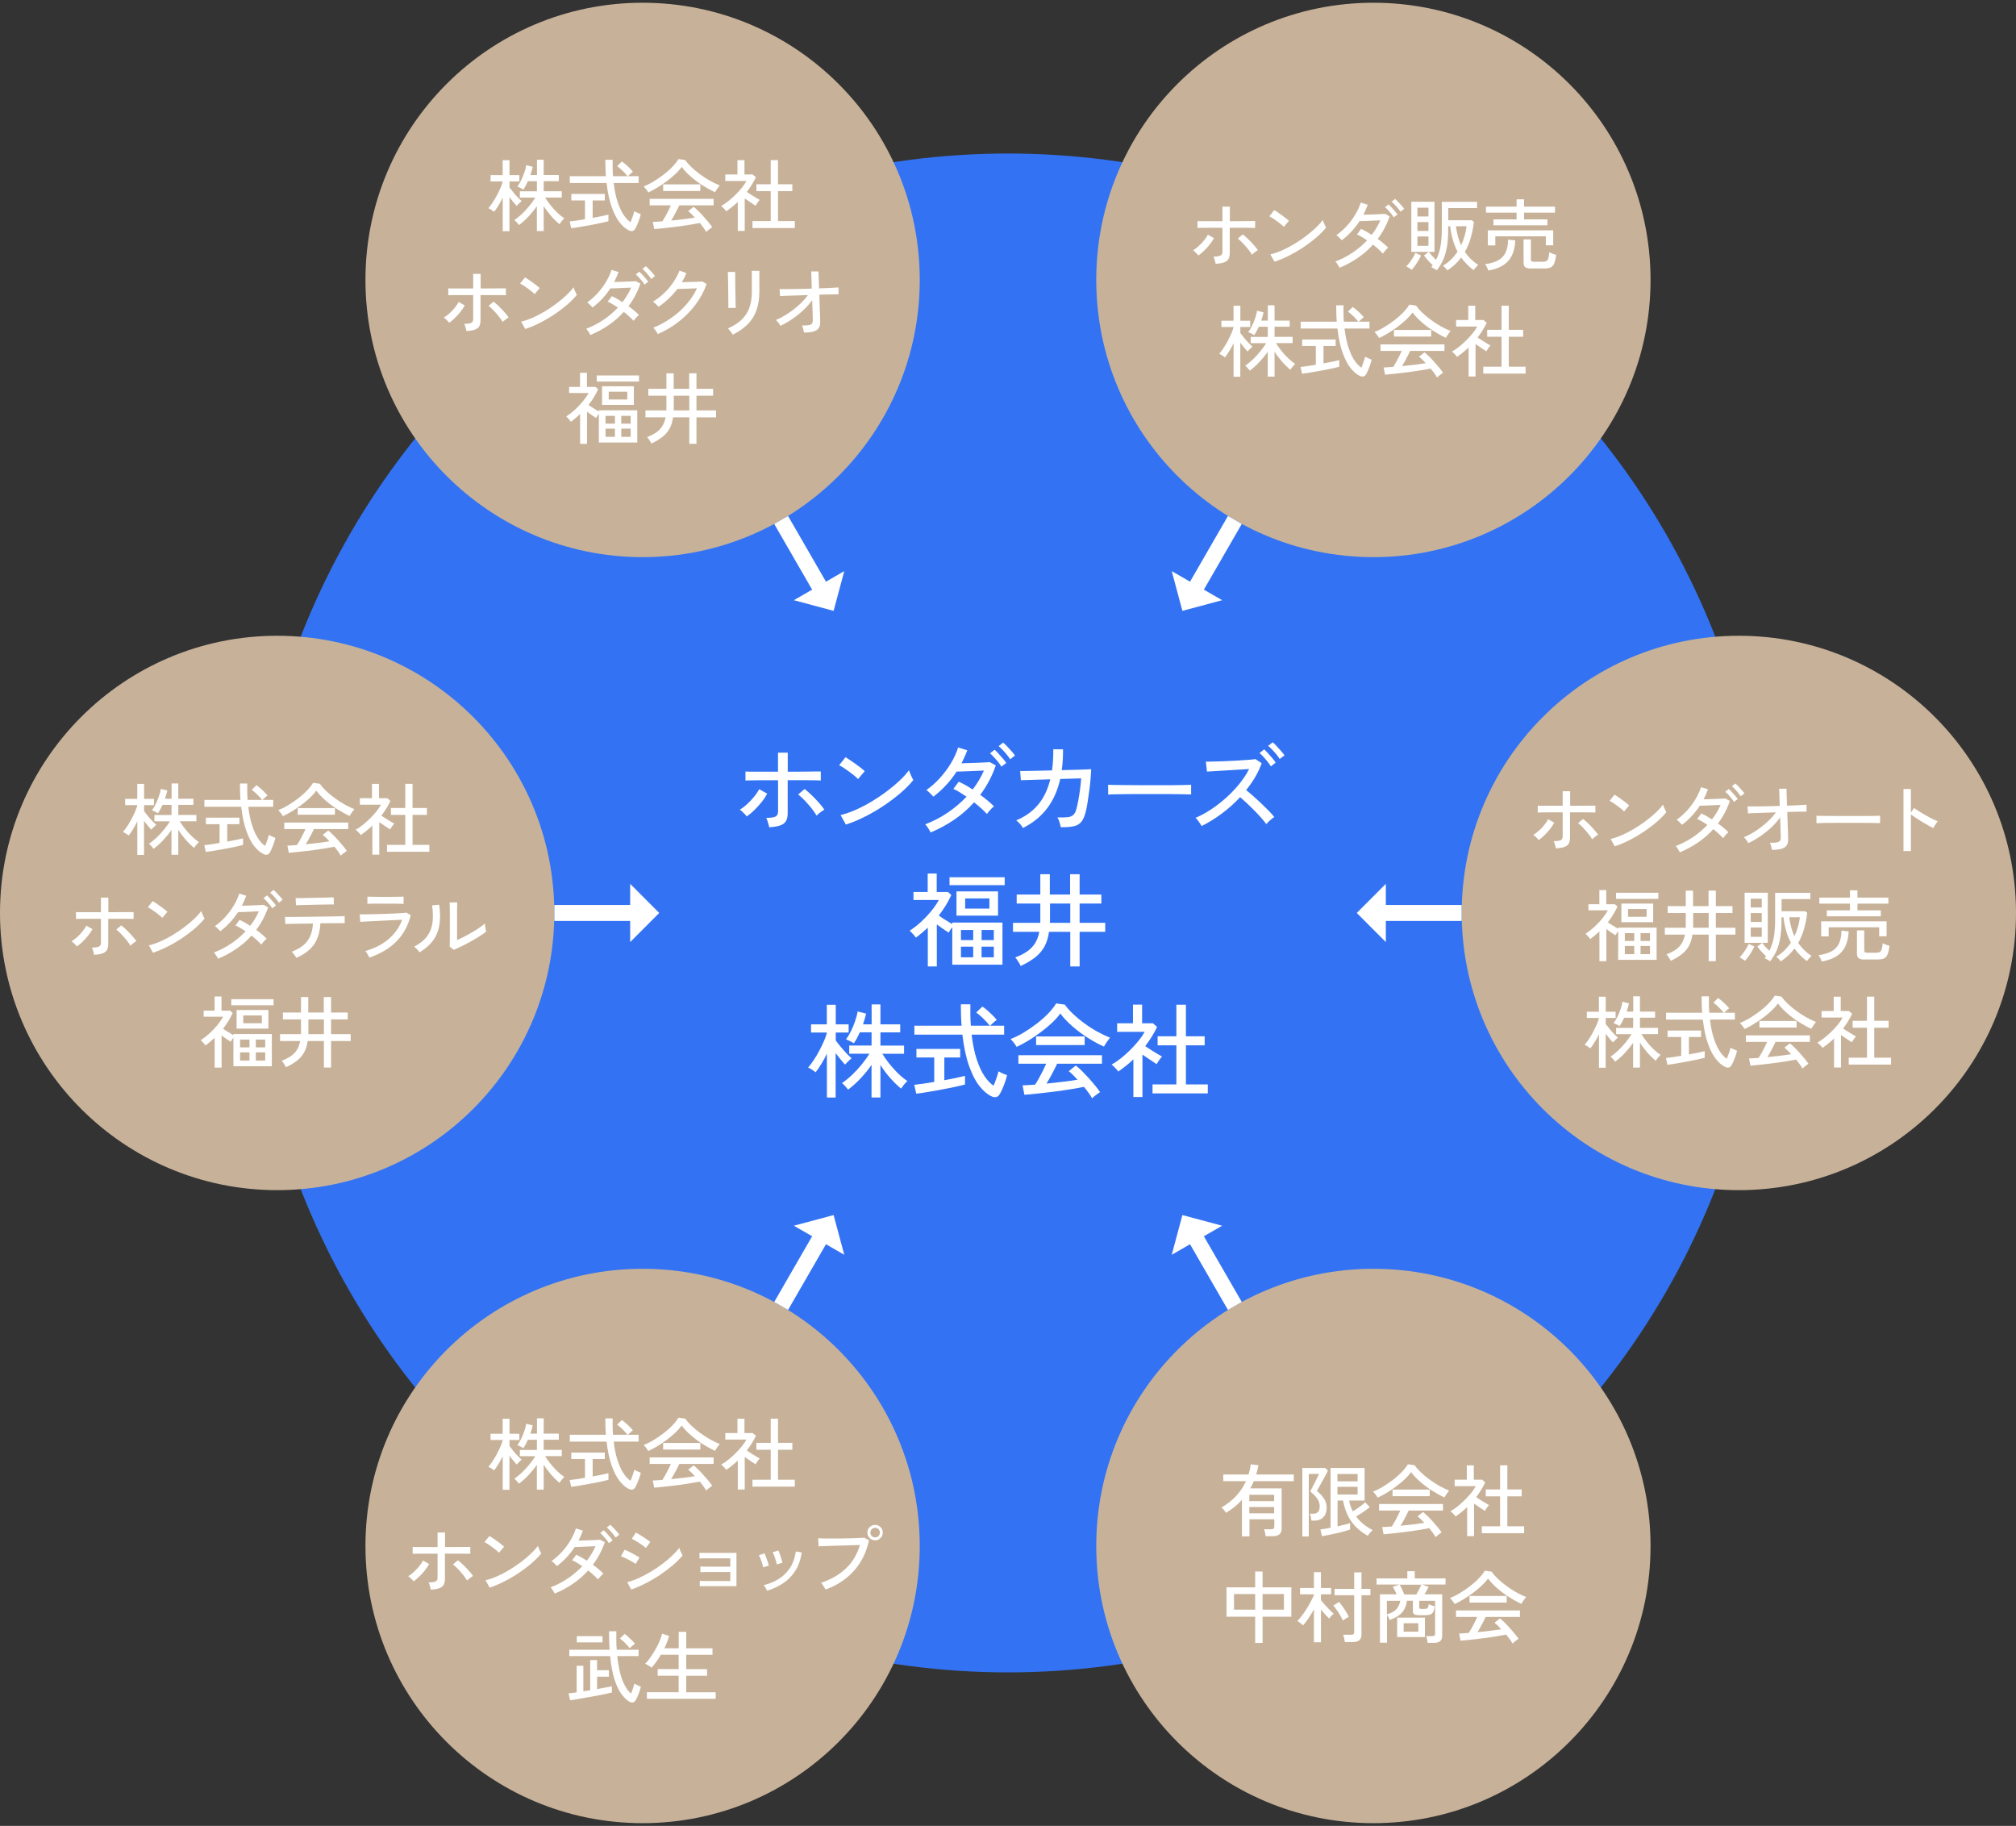
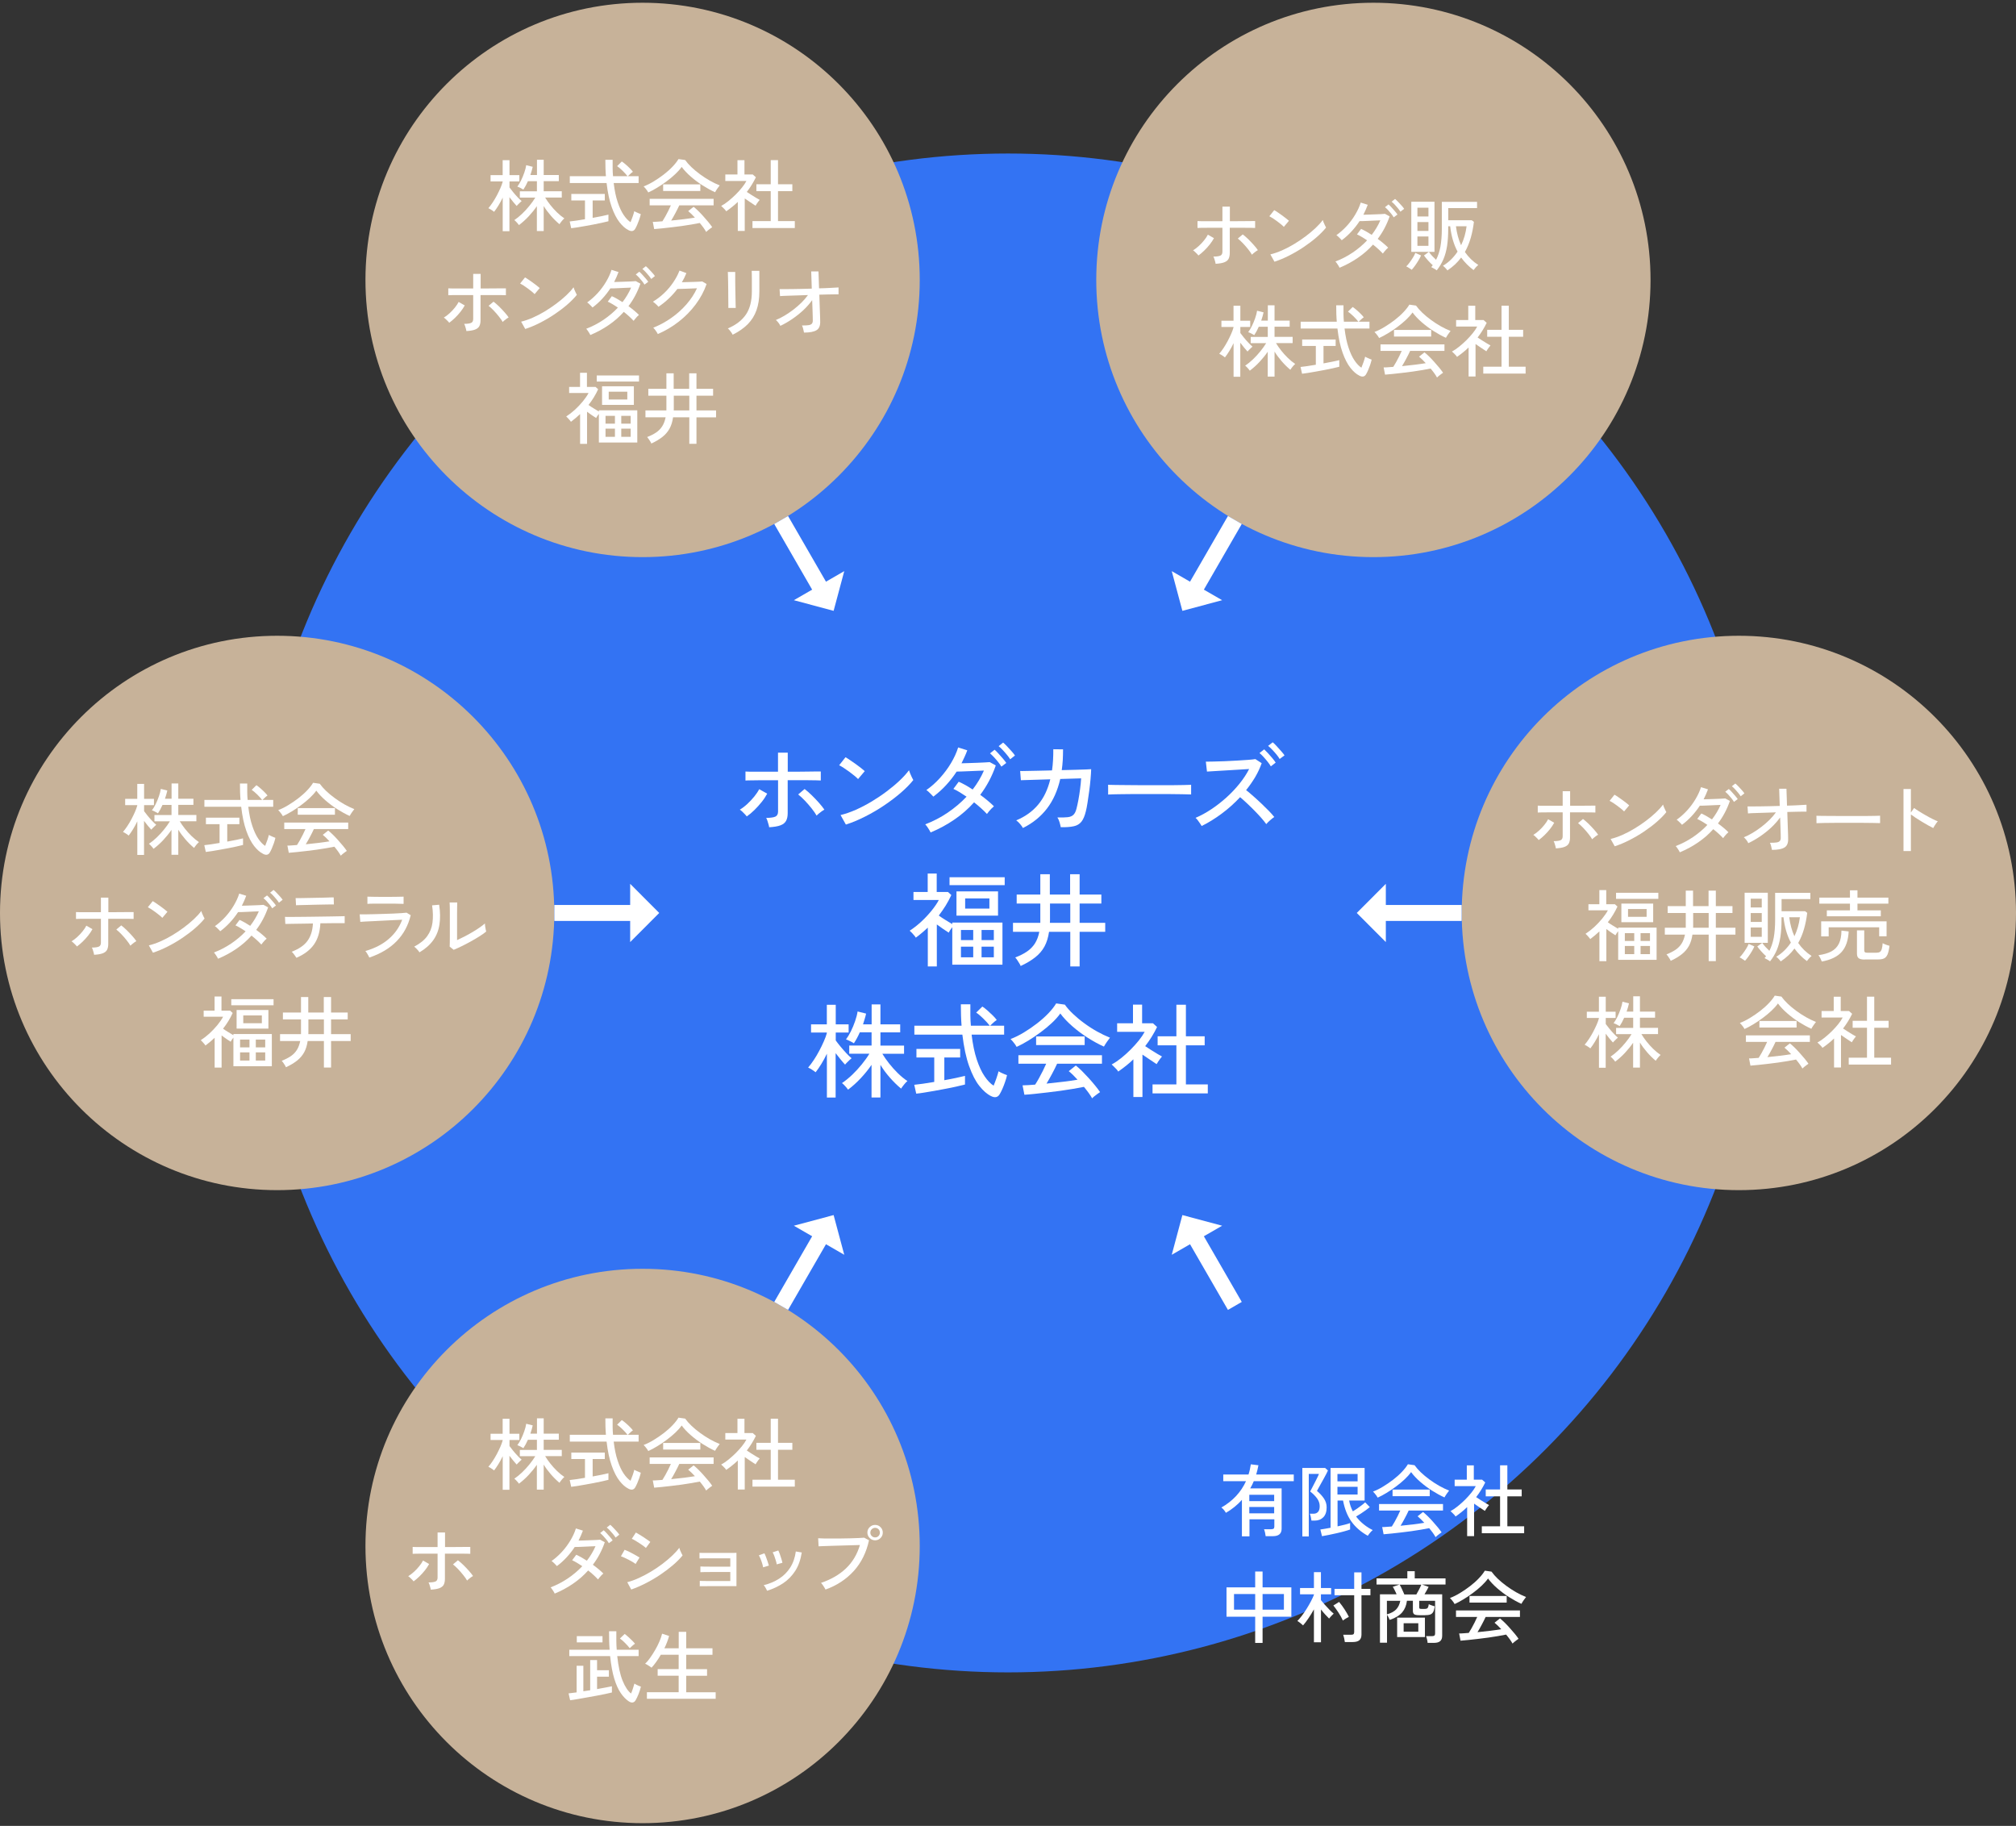
<svg xmlns="http://www.w3.org/2000/svg" viewBox="0 0 360 326" width="360" height="326">
  <rect x="0" y="0" width="360" height="326" fill="#333333" stroke="none" />
  <g style="isolation:isolate;">
    <g id="b">
      <g id="c">
        <rect width="360" height="326" style="fill:none; stroke-width:0px;" />
        <circle cx="180" cy="163" r="135.59" style="fill:#3373f3; mix-blend-mode:multiply; stroke-width:0px;" />
        <circle cx="49.49" cy="163" r="49.49" style="fill:#c7b299; stroke-width:0px;" />
        <circle cx="114.75" cy="276.02" r="49.49" style="fill:#c7b299; stroke-width:0px;" />
-         <circle cx="245.25" cy="276.02" r="49.49" style="fill:#c7b299; stroke-width:0px;" />
        <circle cx="310.51" cy="163" r="49.49" style="fill:#c7b299; stroke-width:0px;" />
        <circle cx="245.25" cy="49.98" r="49.49" style="fill:#c7b299; stroke-width:0px;" />
        <circle cx="114.75" cy="49.98" r="49.49" style="fill:#c7b299; stroke-width:0px;" />
        <path d="m89.77,41.27v-5.99c-.23.49-.48.95-.75,1.39-.27.44-.53.82-.79,1.15-.07-.06-.16-.13-.29-.22s-.26-.17-.39-.25c-.13-.08-.25-.14-.34-.18.26-.3.52-.65.78-1.04.26-.4.51-.81.74-1.25.23-.44.44-.87.62-1.28.18-.42.32-.79.41-1.13v-.08h-2.16v-1.12h2.16v-2.67h1.22v2.67h1.76v1.12h-1.76v1.08c.16.22.37.49.63.81.26.32.53.63.81.92.28.3.52.53.73.7-.07.05-.16.13-.28.25s-.24.23-.36.35c-.12.12-.2.21-.25.27-.17-.18-.37-.41-.6-.69-.23-.28-.46-.58-.69-.88v6.08h-1.22Zm6.1-.01v-4.45c-.43.63-.92,1.23-1.46,1.81s-1.13,1.11-1.74,1.57c-.05-.07-.12-.17-.22-.29-.1-.12-.21-.24-.32-.35-.11-.11-.21-.2-.29-.25.47-.32.93-.69,1.39-1.13.46-.44.9-.91,1.3-1.41.41-.5.76-.99,1.06-1.48h-2.76v-1.12h3.05v-1.81h-1.61c-.26.59-.53,1.09-.81,1.5-.12-.08-.3-.18-.53-.3-.23-.12-.42-.19-.55-.23.22-.29.45-.66.67-1.11.22-.45.41-.91.58-1.4s.28-.92.34-1.32l1.16.29c-.05.22-.11.46-.18.71-.07.25-.15.5-.24.76h1.18v-2.73h1.2v2.73h2.7v1.09h-2.7v1.81h3.23v1.12h-2.97c.25.42.56.86.92,1.32.36.46.76.9,1.19,1.32.43.42.87.78,1.32,1.08-.13.1-.29.27-.47.49-.18.22-.31.41-.4.55-.54-.45-1.06-.96-1.55-1.53-.49-.57-.92-1.14-1.27-1.72v4.47h-1.2Z" style="fill:#fff; stroke-width:0px;" />
        <path d="m102,40.74l-.27-1.2c.3-.03.69-.08,1.18-.15.49-.07,1-.15,1.55-.25v-3.35h-2.44v-1.16h5.98v1.16h-2.17v3.11c.58-.1,1.12-.21,1.62-.31.5-.11.9-.2,1.2-.27v1.18c-.34.08-.73.18-1.19.28-.46.1-.94.2-1.46.3-.51.1-1.02.19-1.53.28-.5.09-.97.17-1.41.24-.43.07-.8.12-1.08.15Zm10.22.34c-.53-.26-1.06-.72-1.58-1.38-.52-.66-.99-1.56-1.4-2.71-.41-1.15-.72-2.58-.92-4.31h-6.57v-1.22h6.45c-.04-.45-.06-.92-.08-1.41-.01-.49-.02-1-.02-1.52h1.3c0,.52,0,1.03,0,1.52,0,.49.03.96.07,1.41h2.59c-.25-.32-.55-.65-.9-.99-.35-.34-.67-.61-.96-.81l.84-.83c.21.14.45.32.71.55.26.22.5.45.73.68.23.23.41.43.54.61-.07.04-.16.11-.28.21-.12.1-.24.21-.35.32-.11.11-.2.19-.27.26h1.92v1.22h-4.45c.16,1.33.39,2.46.71,3.4.31.94.67,1.71,1.07,2.3s.81,1.02,1.23,1.29c.13-.31.26-.65.39-1.03.13-.38.22-.69.28-.94.07.05.17.11.33.18.15.07.31.14.47.21.16.07.28.11.36.14-.07.3-.16.62-.27.95-.12.34-.24.65-.37.95s-.25.53-.36.72c-.26.44-.66.52-1.2.24Z" style="fill:#fff; stroke-width:0px;" />
        <path d="m115.76,34.35c-.05-.09-.12-.21-.22-.35-.1-.14-.21-.28-.32-.41-.11-.13-.21-.24-.29-.31.59-.22,1.19-.52,1.81-.9.62-.37,1.22-.79,1.81-1.24.58-.45,1.1-.91,1.55-1.39.45-.47.8-.92,1.06-1.35l1.19.17c.3.42.68.85,1.13,1.28s.97.86,1.53,1.27c.56.41,1.14.79,1.74,1.13.6.34,1.19.62,1.77.85-.11.14-.25.32-.41.55-.16.23-.3.45-.42.67-.71-.32-1.44-.72-2.2-1.2-.76-.48-1.46-1.01-2.12-1.58-.66-.57-1.21-1.16-1.64-1.74-.3.42-.68.85-1.15,1.29-.47.44-.98.87-1.54,1.28-.56.42-1.12.8-1.69,1.14s-1.09.63-1.59.85Zm10.33,7.04c-.12-.22-.28-.47-.48-.75s-.42-.55-.65-.83c-.42.08-.91.17-1.46.27-.55.09-1.13.18-1.74.27s-1.21.16-1.82.23c-.61.07-1.18.13-1.71.19s-1.01.1-1.41.13l-.25-1.29c.21,0,.47,0,.76-.03s.61-.04.96-.07c.16-.24.33-.53.51-.85.18-.33.36-.67.54-1.02.18-.35.33-.68.46-.98h-3.79v-1.16h11.42v1.16h-6.13c-.2.43-.42.89-.69,1.38-.26.49-.51.94-.76,1.34.76-.07,1.51-.16,2.27-.25s1.41-.19,1.97-.28c-.46-.5-.86-.89-1.2-1.16l.97-.77c.23.18.5.42.81.72.31.3.62.63.94.99.32.35.62.7.9,1.04.28.34.5.64.67.89-.08.05-.19.13-.34.24-.15.11-.3.22-.44.34-.14.11-.24.21-.31.28Zm-7.67-7.29v-1.18h6.64v1.18h-6.64Z" style="fill:#fff; stroke-width:0px;" />
        <path d="m131.75,41.2v-5.15c-.32.31-.65.6-1,.88-.35.28-.71.55-1.07.8-.05-.09-.13-.2-.25-.33-.12-.13-.24-.25-.36-.36-.12-.12-.22-.21-.29-.27.42-.22.85-.51,1.29-.87.44-.35.87-.74,1.29-1.15.42-.42.79-.83,1.13-1.25.34-.42.61-.82.8-1.19h-3.77v-1.16h2.17v-2.55h1.25v2.55h1.48l.56.5c-.44.91-.98,1.79-1.62,2.62.24.16.51.33.8.52.29.19.57.36.84.52s.49.28.66.38c-.06.06-.14.15-.24.29s-.2.27-.29.41c-.09.14-.16.25-.21.34-.26-.18-.57-.38-.92-.61-.35-.23-.69-.46-1.01-.69v5.8h-1.25Zm2.62-.49v-1.23h3.26v-5.35h-2.56v-1.23h2.56v-4.31h1.3v4.31h2.56v1.23h-2.56v5.35h3v1.23h-7.56Z" style="fill:#fff; stroke-width:0px;" />
        <path d="m80.21,57.62c-.06-.08-.14-.19-.27-.31-.12-.13-.25-.25-.37-.36-.13-.12-.23-.2-.32-.24.35-.21.7-.48,1.04-.79s.65-.64.93-.99c.29-.35.51-.69.68-1.02l1.09.62c-.2.37-.45.75-.76,1.14-.31.39-.64.75-.99,1.09-.35.34-.7.63-1.04.88Zm3.07,1.48c0-.09-.04-.22-.08-.39-.05-.17-.1-.34-.15-.5s-.11-.3-.17-.39c.62,0,1.04-.07,1.27-.18.23-.11.35-.34.35-.69v-4.27h-1.3c-.48,0-.94,0-1.39,0-.45,0-.84,0-1.16.01s-.52.01-.6.02v-1.23c.09,0,.3.02.62.02s.7,0,1.13,0,.9,0,1.37,0c.48,0,.92,0,1.33,0v-2.6h1.33v2.6c.38,0,.81,0,1.29,0,.48,0,.95,0,1.41-.01s.86,0,1.19-.01c.33,0,.54,0,.62,0v1.23c-.09,0-.3-.02-.63-.02s-.72,0-1.18-.01c-.46,0-.93,0-1.41,0h-1.31v4.51c0,.43-.08.78-.22,1.05-.15.27-.41.47-.78.61-.37.14-.88.22-1.55.26Zm6.5-1.6c-.17-.3-.4-.63-.69-.99-.29-.36-.59-.72-.92-1.06-.32-.34-.63-.62-.92-.85l.88-.74c.31.23.63.52.98.85.34.34.67.68.98,1.03.31.35.56.66.74.93-.09.05-.21.12-.35.22-.14.1-.28.21-.41.32-.14.11-.24.21-.3.28Z" style="fill:#fff; stroke-width:0px;" />
        <path d="m95.46,52.51c-.1-.11-.26-.26-.48-.44-.22-.18-.46-.37-.72-.56-.26-.19-.52-.37-.76-.53-.25-.16-.46-.28-.62-.36l.87-1.09c.17.09.38.22.62.39.25.17.5.35.76.53.26.19.5.37.73.55.22.18.4.32.52.43l-.91,1.08Zm-1.67,6.22l-.73-1.3c.66-.16,1.36-.4,2.09-.72.73-.32,1.45-.7,2.16-1.13s1.4-.89,2.05-1.38c.65-.49,1.24-.98,1.77-1.48s.96-.97,1.29-1.43c.03.1.08.25.15.43.08.18.15.36.24.53.08.17.15.3.2.39-.45.56-1.02,1.14-1.71,1.74-.69.6-1.45,1.17-2.28,1.73-.83.56-1.69,1.06-2.59,1.52-.9.46-1.78.83-2.65,1.11Z" style="fill:#fff; stroke-width:0px;" />
        <path d="m105.42,59.82c-.08-.18-.2-.39-.36-.62-.15-.24-.28-.4-.38-.5,1.08-.41,2.1-.94,3.07-1.59.96-.65,1.83-1.38,2.59-2.19-.32-.21-.63-.42-.94-.6-.31-.19-.6-.34-.87-.46l.73-.98c.3.13.61.29.93.47.32.18.65.38.97.59.63-.82,1.15-1.68,1.54-2.59-.3,0-.63.02-.99.04-.36.02-.73.04-1.08.05-.36.01-.68.03-.97.04s-.51.01-.67.01c-.42.64-.9,1.26-1.43,1.83-.53.58-1.12,1.11-1.75,1.58-.08-.08-.17-.19-.29-.31-.12-.12-.24-.24-.36-.35s-.22-.19-.31-.24c.66-.47,1.28-1.02,1.86-1.65.58-.63,1.08-1.31,1.51-2.03.43-.72.76-1.43.98-2.14l1.25.39c-.11.3-.23.59-.36.89-.13.29-.27.59-.42.89.31,0,.65-.02,1.02-.03.37,0,.74-.02,1.11-.04.37-.01.71-.03,1.01-.04.3-.01.54-.03.72-.05l.83.45c-.51,1.48-1.22,2.82-2.13,4.02.37.27.72.54,1.04.81.32.27.6.52.83.76-.08.06-.19.16-.32.29s-.25.27-.36.41c-.11.14-.2.26-.27.35-.22-.24-.49-.5-.79-.78-.3-.28-.63-.55-.97-.82-.79.89-1.69,1.67-2.7,2.36-1,.69-2.09,1.28-3.27,1.77Zm9.67-9c-.11-.2-.26-.41-.44-.64s-.37-.45-.57-.66c-.2-.21-.38-.38-.55-.52l.63-.49c.15.12.33.3.53.52s.41.46.61.69c.2.23.35.43.46.59l-.67.5Zm1.2-1.01c-.12-.2-.28-.41-.46-.63s-.38-.44-.57-.65c-.2-.21-.38-.38-.55-.51l.62-.49c.15.12.33.29.54.51s.42.44.62.67c.21.23.36.42.46.58l-.66.52Z" style="fill:#fff; stroke-width:0px;" />
        <path d="m117.47,59.64c-.05-.1-.12-.23-.22-.38-.1-.15-.21-.29-.31-.43-.11-.14-.2-.25-.29-.32,1.15-.46,2.23-1.04,3.23-1.75,1.01-.71,1.91-1.52,2.7-2.42.79-.91,1.42-1.86,1.88-2.87-.29,0-.61.02-.96.04-.35.02-.7.03-1.04.04-.34,0-.64.02-.91.03-.27,0-.46.01-.59.01-.95,1.25-2.08,2.31-3.37,3.18-.06-.07-.15-.17-.27-.29s-.25-.24-.39-.36-.24-.2-.34-.26c.7-.41,1.36-.91,1.99-1.51s1.18-1.25,1.65-1.95c.48-.7.84-1.4,1.11-2.09l1.23.45c-.11.28-.24.56-.37.83-.14.27-.28.54-.44.8.31,0,.65-.02,1.03-.03.38,0,.75-.02,1.11-.03.36-.01.68-.03.96-.04.27-.01.46-.03.54-.04l.78.46c-.45,1.29-1.1,2.5-1.95,3.64-.85,1.14-1.85,2.16-3,3.06-1.15.9-2.41,1.65-3.76,2.23Z" style="fill:#fff; stroke-width:0px;" />
        <path d="m130.06,55c0-.06.01-.24,0-.56s0-.71-.01-1.18,0-.96-.01-1.48c0-.52-.01-1.01-.02-1.48,0-.47-.02-.86-.03-1.18,0-.32-.02-.5-.03-.56h1.33v.57c0,.32,0,.7,0,1.16s.01.93.02,1.44c0,.51.02.99.03,1.46,0,.46.02.85.02,1.18,0,.32.01.53.02.61h-1.33Zm.77,4.75c-.04-.09-.11-.21-.21-.36-.1-.15-.21-.29-.33-.43-.12-.14-.22-.25-.32-.32,1.45-.62,2.52-1.44,3.23-2.48.71-1.04,1.06-2.42,1.06-4.14v-1.19c0-.31,0-.64,0-.99,0-.35,0-.67-.01-.94s-.01-.46-.02-.54h1.37v3.67c0,1.28-.17,2.4-.51,3.35-.34.96-.86,1.79-1.56,2.5-.7.71-1.6,1.33-2.69,1.88Z" style="fill:#fff; stroke-width:0px;" />
        <path d="m143.57,59.37c-.04-.19-.08-.4-.14-.64-.06-.24-.13-.45-.22-.62.53,0,.94-.01,1.22-.06.28-.05.47-.15.57-.29.1-.14.15-.33.14-.57,0-.11,0-.34-.01-.69,0-.35-.02-.78-.04-1.29s-.04-1.05-.06-1.62c-.46.64-1,1.25-1.62,1.83-.62.57-1.28,1.09-1.97,1.56-.7.47-1.39.87-2.09,1.2-.08-.19-.2-.38-.35-.57-.15-.2-.3-.35-.45-.48.5-.2,1.01-.45,1.54-.77s1.06-.67,1.58-1.07c.52-.4,1-.82,1.45-1.26.45-.44.83-.89,1.16-1.35-.6.02-1.18.04-1.74.06-.57.02-1.08.04-1.55.05-.47.01-.85.03-1.15.04-.3.01-.48.03-.55.04l-.08-1.25c.21,0,.51.01.9,0,.4,0,.86,0,1.38-.01.52,0,1.08-.01,1.68-.03.6-.01,1.19-.03,1.79-.05l-.1-3.07h1.3l.1,3.02c.76-.02,1.44-.04,2.07-.08.62-.03,1.09-.06,1.41-.08v1.23c-.07,0-.26-.01-.58,0-.32,0-.73.01-1.23.02-.49,0-1.04.02-1.62.04.02.53.04,1.06.05,1.57.01.51.03.99.05,1.43.02.44.03.81.04,1.11,0,.3.01.5.01.59.04.79-.17,1.34-.63,1.63-.46.29-1.21.44-2.25.44Z" style="fill:#fff; stroke-width:0px;" />
        <path d="m103.59,79.24v-5.31c-.26.24-.53.48-.8.71-.27.23-.55.45-.84.67-.05-.08-.12-.19-.23-.31s-.22-.25-.33-.37c-.11-.12-.21-.21-.28-.27.51-.33,1.03-.73,1.55-1.2.52-.48.99-.98,1.42-1.5.43-.53.77-1.02,1.02-1.49h-3.47v-1.09h1.95v-2.52h1.23v2.52h1.54l.46.42c-.23.5-.49.99-.78,1.46-.29.47-.6.92-.94,1.34.28.21.59.41.94.62.34.21.65.39.91.55v-.21h6.86v5.75h-6.86v-5.12c-.22.29-.39.54-.49.74-.22-.14-.48-.31-.76-.5-.28-.2-.57-.4-.86-.62v5.74h-1.23Zm2.97-11.12v-1.08h7.55v1.08h-7.55Zm.95,4.17v-3.32h5.68v3.32h-5.68Zm.62,3.35h1.68v-1.39h-1.68v1.39Zm0,2.35h1.68v-1.46h-1.68v1.46Zm.57-6.66h3.32v-1.39h-3.32v1.39Zm2.24,4.31h1.68v-1.39h-1.68v1.39Zm0,2.35h1.68v-1.46h-1.68v1.46Z" style="fill:#fff; stroke-width:0px;" />
        <path d="m123.09,79.24v-4.73h-2.9c-.11.78-.32,1.46-.63,2.02-.31.56-.73,1.05-1.26,1.47-.53.42-1.19.82-1.99,1.19-.04-.11-.1-.24-.2-.39-.09-.15-.19-.3-.29-.44s-.18-.25-.26-.33c.63-.24,1.17-.52,1.62-.82.44-.3.8-.67,1.08-1.11s.47-.96.6-1.59h-3.6v-1.23h3.74c0-.1,0-.21,0-.32s0-.22,0-.34v-1.97h-3.23v-1.23h3.23v-2.77h1.3v2.77h2.77v-2.77h1.3v2.77h2.97v1.23h-2.97v2.63h3.5v1.23h-3.5v4.73h-1.3Zm-2.79-5.96h2.79v-2.63h-2.77v2.31c0,.11,0,.22-.01.32Z" style="fill:#fff; stroke-width:0px;" />
        <path d="m214,45.61c-.06-.08-.14-.19-.27-.31-.12-.13-.25-.25-.37-.36-.13-.12-.23-.2-.32-.24.35-.21.7-.48,1.04-.79s.65-.64.93-.99c.29-.35.51-.69.68-1.02l1.09.62c-.2.37-.45.75-.76,1.14-.31.39-.64.75-.99,1.09-.35.34-.7.63-1.04.88Zm3.07,1.48c0-.09-.04-.22-.08-.39-.05-.17-.1-.34-.15-.5s-.11-.3-.17-.39c.62,0,1.04-.07,1.27-.18.23-.11.35-.34.35-.69v-4.27h-1.3c-.48,0-.94,0-1.39,0-.45,0-.84,0-1.16.01s-.52.01-.6.02v-1.23c.09,0,.3.02.62.02s.7,0,1.13,0,.9,0,1.37,0c.48,0,.92,0,1.33,0v-2.6h1.33v2.6c.38,0,.81,0,1.29,0,.48,0,.95,0,1.41-.01s.86,0,1.19-.01c.33,0,.54,0,.62,0v1.23c-.09,0-.3-.02-.63-.02s-.72,0-1.18-.01c-.46,0-.93,0-1.41,0h-1.31v4.51c0,.43-.08.78-.22,1.05-.15.27-.41.47-.78.61-.37.14-.88.22-1.55.26Zm6.5-1.6c-.17-.3-.4-.63-.69-.99-.29-.36-.59-.72-.92-1.06-.32-.34-.63-.62-.92-.85l.88-.74c.31.23.63.52.98.85.34.34.67.68.98,1.03.31.35.56.66.74.93-.09.05-.21.12-.35.22-.14.1-.28.21-.41.32-.14.11-.24.21-.3.28Z" style="fill:#fff; stroke-width:0px;" />
        <path d="m229.25,40.5c-.1-.11-.26-.26-.48-.44-.22-.18-.46-.37-.72-.56-.26-.19-.52-.37-.76-.53-.25-.16-.46-.28-.62-.36l.87-1.09c.17.09.38.22.62.39.25.17.5.35.76.53.26.19.5.37.73.55.22.18.4.32.52.43l-.91,1.08Zm-1.67,6.22l-.73-1.3c.66-.16,1.36-.4,2.09-.72.73-.32,1.45-.7,2.16-1.13s1.4-.89,2.05-1.38c.65-.49,1.24-.98,1.77-1.48s.96-.97,1.29-1.43c.03.1.08.25.15.43.08.18.15.36.24.53.08.17.15.3.2.39-.45.56-1.02,1.14-1.71,1.74-.69.6-1.45,1.17-2.28,1.73-.83.56-1.69,1.06-2.59,1.52-.9.46-1.78.83-2.65,1.11Z" style="fill:#fff; stroke-width:0px;" />
        <path d="m239.21,47.81c-.08-.18-.2-.39-.36-.62-.15-.24-.28-.4-.38-.5,1.08-.41,2.1-.94,3.07-1.59.96-.65,1.83-1.38,2.59-2.19-.32-.21-.63-.42-.94-.6-.31-.19-.6-.34-.87-.46l.73-.98c.3.13.61.29.93.47.32.18.65.38.97.59.63-.82,1.15-1.68,1.54-2.59-.3,0-.63.02-.99.04-.36.02-.73.04-1.08.05-.36.01-.68.03-.97.04s-.51.01-.67.01c-.42.64-.9,1.26-1.43,1.83-.53.58-1.12,1.11-1.75,1.58-.08-.08-.17-.19-.29-.31-.12-.12-.24-.24-.36-.35s-.22-.19-.31-.24c.66-.47,1.28-1.02,1.86-1.65.58-.63,1.08-1.31,1.51-2.03.43-.72.76-1.43.98-2.14l1.25.39c-.11.3-.23.59-.36.89-.13.29-.27.59-.42.89.31,0,.65-.02,1.02-.03.37,0,.74-.02,1.11-.04.37-.01.71-.03,1.01-.04.3-.01.54-.03.72-.05l.83.45c-.51,1.48-1.22,2.82-2.13,4.02.37.27.72.54,1.04.81.32.27.6.52.83.76-.08.06-.19.16-.32.29s-.25.27-.36.41c-.11.14-.2.26-.27.35-.22-.24-.49-.5-.79-.78-.3-.28-.63-.55-.97-.82-.79.89-1.69,1.67-2.7,2.36-1,.69-2.09,1.28-3.27,1.77Zm9.67-9c-.11-.2-.26-.41-.44-.64s-.37-.45-.57-.66c-.2-.21-.38-.38-.55-.52l.63-.49c.15.12.33.3.53.52s.41.46.61.69c.2.23.35.43.46.59l-.67.5Zm1.2-1.01c-.12-.2-.28-.41-.46-.63s-.38-.44-.57-.65c-.2-.21-.38-.38-.55-.51l.62-.49c.15.12.33.29.54.51s.42.44.62.67c.21.23.36.42.46.58l-.66.52Z" style="fill:#fff; stroke-width:0px;" />
        <path d="m252.1,48.17c-.07-.05-.16-.11-.29-.2-.13-.08-.26-.17-.39-.25-.13-.08-.23-.13-.3-.16.2-.19.4-.42.6-.7.21-.28.4-.57.59-.87.19-.3.33-.58.43-.84l1.02.46c-.12.28-.28.58-.47.9s-.39.62-.6.91c-.21.29-.41.54-.59.74Zm6.37.11c-.08-.12-.21-.27-.38-.45-.17-.18-.31-.31-.43-.37.54-.33,1.03-.7,1.46-1.13s.82-.89,1.16-1.41c-.68-1.26-1.12-2.77-1.32-4.52h-.35v.45c0,1.16-.07,2.17-.2,3.05-.14.88-.35,1.67-.65,2.37-.3.7-.7,1.37-1.2,2-.11-.09-.27-.2-.47-.31-.2-.12-.37-.21-.51-.27.05-.06.09-.11.14-.17.05-.06.09-.11.13-.17-.27-.24-.55-.52-.83-.83-.28-.31-.53-.61-.74-.91l.88-.64h-3.14v-8.95h4.14v8.95h-.99c.16.24.35.49.58.73.23.25.46.48.69.69.35-.67.61-1.45.78-2.34.16-.89.25-1.96.25-3.21v-4.8h6.29v1.11h-5.14v2.17h4.19l.39.29c-.12,1.02-.31,1.97-.57,2.87s-.6,1.73-1.04,2.51c.32.46.67.88,1.07,1.27.4.39.84.74,1.32,1.05-.13.1-.28.25-.46.44-.17.19-.3.35-.38.47-.43-.32-.83-.66-1.2-1.04-.37-.37-.71-.77-1.02-1.2-.32.43-.68.84-1.08,1.22-.41.38-.86.74-1.37,1.08Zm-5.36-9.63h1.97v-1.57h-1.97v1.57Zm0,2.58h1.97v-1.58h-1.97v1.58Zm0,2.66h1.97v-1.67h-1.97v1.67Zm7.8-.1c.5-1.05.83-2.17.98-3.39h-1.9c.16,1.27.47,2.4.92,3.39Z" style="fill:#fff; stroke-width:0px;" />
-         <path d="m265.79,48.3c-.06-.16-.14-.35-.25-.57-.11-.22-.23-.41-.35-.56.93-.13,1.7-.35,2.3-.67.6-.32,1.05-.78,1.35-1.38s.45-1.38.46-2.34l1.29.15c-.08,1.58-.49,2.8-1.25,3.65-.76.86-1.94,1.43-3.55,1.72Zm.9-8.08v-1.05h4.13v-1.2h-5.47v-1.08h5.47v-1.3h1.34v1.3h5.52v1.08h-5.52v1.2h4.17v1.05h-9.65Zm-1.01,3.6v-2.69h11.68v2.66h-1.32v-1.6h-9.02v1.62h-1.34Zm7.78,4.13c-.51,0-.87-.08-1.08-.24-.21-.16-.31-.43-.31-.81v-4.16h1.3v3.57c0,.15.04.26.11.32.07.07.22.1.43.1h1.61c.26,0,.47-.04.62-.13.15-.08.27-.25.35-.5.08-.25.14-.6.17-1.07.14.08.33.17.58.26s.46.16.64.2c-.08.7-.21,1.22-.36,1.57-.16.35-.37.58-.64.7-.27.12-.61.17-1.04.17h-2.39Z" style="fill:#fff; stroke-width:0px;" />
        <path d="m220.28,67.26v-5.99c-.23.49-.48.95-.75,1.39-.27.44-.53.82-.79,1.15-.07-.06-.16-.13-.29-.22s-.26-.17-.39-.25c-.13-.08-.25-.14-.34-.18.26-.3.52-.65.78-1.04.26-.4.51-.81.74-1.25.23-.44.44-.87.62-1.28.18-.42.32-.79.41-1.13v-.08h-2.16v-1.12h2.16v-2.67h1.22v2.67h1.76v1.12h-1.76v1.08c.16.22.37.49.63.81.26.32.53.63.81.92.28.3.52.53.73.7-.07.05-.16.13-.28.25s-.24.23-.36.35c-.12.12-.2.21-.25.27-.17-.18-.37-.41-.6-.69-.23-.28-.46-.58-.69-.88v6.08h-1.22Zm6.1-.01v-4.45c-.43.63-.92,1.23-1.46,1.81s-1.13,1.11-1.74,1.57c-.05-.07-.12-.17-.22-.29-.1-.12-.21-.24-.32-.35-.11-.11-.21-.2-.29-.25.47-.32.93-.69,1.39-1.13.46-.44.9-.91,1.3-1.41.41-.5.76-.99,1.06-1.48h-2.76v-1.12h3.05v-1.81h-1.61c-.26.59-.53,1.09-.81,1.5-.12-.08-.3-.18-.53-.3-.23-.12-.42-.19-.55-.23.22-.29.45-.66.67-1.11.22-.45.41-.91.58-1.4s.28-.92.34-1.32l1.16.29c-.05.22-.11.46-.18.71-.07.25-.15.5-.24.76h1.18v-2.73h1.2v2.73h2.7v1.09h-2.7v1.81h3.23v1.12h-2.97c.25.42.56.86.92,1.32.36.46.76.9,1.19,1.32.43.42.87.78,1.32,1.08-.13.1-.29.27-.47.49-.18.22-.31.41-.4.55-.54-.45-1.06-.96-1.55-1.53-.49-.57-.92-1.14-1.27-1.72v4.47h-1.2Z" style="fill:#fff; stroke-width:0px;" />
        <path d="m232.51,66.72l-.27-1.2c.3-.03.69-.08,1.18-.15.49-.07,1-.15,1.55-.25v-3.35h-2.44v-1.16h5.98v1.16h-2.17v3.11c.58-.1,1.12-.21,1.62-.31.5-.11.9-.2,1.2-.27v1.18c-.34.08-.73.18-1.19.28-.46.1-.94.2-1.46.3-.51.1-1.02.19-1.53.28-.5.09-.97.17-1.41.24-.43.07-.8.12-1.08.15Zm10.22.34c-.53-.26-1.06-.72-1.58-1.38-.52-.66-.99-1.56-1.4-2.71-.41-1.15-.72-2.58-.92-4.31h-6.57v-1.22h6.45c-.04-.45-.06-.92-.08-1.41-.01-.49-.02-1-.02-1.52h1.3c0,.52,0,1.03,0,1.52,0,.49.03.96.07,1.41h2.59c-.25-.32-.55-.65-.9-.99-.35-.34-.67-.61-.96-.81l.84-.83c.21.14.45.32.71.55.26.22.5.45.73.68.23.23.41.43.54.61-.07.04-.16.11-.28.21-.12.1-.24.21-.35.32-.11.11-.2.19-.27.26h1.92v1.22h-4.45c.16,1.33.39,2.46.71,3.4.31.94.67,1.71,1.07,2.3s.81,1.02,1.23,1.29c.13-.31.26-.65.39-1.03.13-.38.22-.69.28-.94.07.05.17.11.33.18.15.07.31.14.47.21.16.07.28.11.36.14-.07.3-.16.62-.27.95-.12.34-.24.65-.37.95s-.25.53-.36.72c-.26.44-.66.52-1.2.24Z" style="fill:#fff; stroke-width:0px;" />
        <path d="m246.27,60.34c-.05-.09-.12-.21-.22-.35-.1-.14-.21-.28-.32-.41-.11-.13-.21-.24-.29-.31.59-.22,1.19-.52,1.81-.9.62-.37,1.22-.79,1.81-1.24.58-.45,1.1-.91,1.55-1.39.45-.47.8-.92,1.06-1.35l1.19.17c.3.42.68.85,1.13,1.28s.97.86,1.53,1.27c.56.41,1.14.79,1.74,1.13.6.34,1.19.62,1.77.85-.11.14-.25.32-.41.55-.16.23-.3.45-.42.67-.71-.32-1.44-.72-2.2-1.2-.76-.48-1.46-1.01-2.12-1.58-.66-.57-1.21-1.16-1.64-1.74-.3.42-.68.85-1.15,1.29-.47.44-.98.87-1.54,1.28-.56.42-1.12.8-1.69,1.14s-1.09.63-1.59.85Zm10.33,7.04c-.12-.22-.28-.47-.48-.75s-.42-.55-.65-.83c-.42.08-.91.17-1.46.27-.55.09-1.13.18-1.74.27s-1.21.16-1.82.23c-.61.07-1.18.13-1.71.19s-1.01.1-1.41.13l-.25-1.29c.21,0,.47,0,.76-.03s.61-.04.96-.07c.16-.24.33-.53.51-.85.18-.33.36-.67.54-1.02.18-.35.33-.68.46-.98h-3.79v-1.16h11.42v1.16h-6.13c-.2.43-.42.89-.69,1.38-.26.49-.51.94-.76,1.34.76-.07,1.51-.16,2.27-.25s1.41-.19,1.97-.28c-.46-.5-.86-.89-1.2-1.16l.97-.77c.23.18.5.42.81.72.31.3.62.63.94.99.32.35.62.7.9,1.04.28.34.5.64.67.89-.08.05-.19.13-.34.24-.15.11-.3.22-.44.34-.14.11-.24.21-.31.28Zm-7.67-7.29v-1.18h6.64v1.18h-6.64Z" style="fill:#fff; stroke-width:0px;" />
        <path d="m262.25,67.19v-5.15c-.32.31-.65.6-1,.88-.35.28-.71.55-1.07.8-.05-.09-.13-.2-.25-.33-.12-.13-.24-.25-.36-.36-.12-.12-.22-.21-.29-.27.42-.22.85-.51,1.29-.87.44-.35.87-.74,1.29-1.15.42-.42.79-.83,1.13-1.25.34-.42.61-.82.8-1.19h-3.77v-1.16h2.17v-2.55h1.25v2.55h1.48l.56.5c-.44.91-.98,1.79-1.62,2.62.24.16.51.33.8.52.29.19.57.36.84.52s.49.28.66.38c-.06.06-.14.15-.24.29s-.2.27-.29.41c-.09.14-.16.25-.21.34-.26-.18-.57-.38-.92-.61-.35-.23-.69-.46-1.01-.69v5.8h-1.25Zm2.62-.49v-1.23h3.26v-5.35h-2.56v-1.23h2.56v-4.31h1.3v4.31h2.56v1.23h-2.56v5.35h3v1.23h-7.56Z" style="fill:#fff; stroke-width:0px;" />
        <path d="m274.76,149.98c-.06-.08-.14-.19-.27-.31-.12-.13-.25-.25-.37-.36-.13-.12-.23-.2-.32-.24.35-.21.7-.48,1.04-.79s.65-.64.93-.99c.29-.35.51-.69.68-1.02l1.09.62c-.2.37-.45.75-.76,1.14-.31.39-.64.75-.99,1.09-.35.34-.7.63-1.04.88Zm3.07,1.48c0-.09-.04-.22-.08-.39-.05-.17-.1-.34-.15-.5s-.11-.3-.17-.39c.62,0,1.04-.07,1.27-.18.23-.11.35-.34.35-.69v-4.27h-1.3c-.48,0-.94,0-1.39,0-.45,0-.84,0-1.16.01s-.52.01-.6.02v-1.23c.09,0,.3.02.62.02s.7,0,1.13,0,.9,0,1.37,0c.48,0,.92,0,1.33,0v-2.6h1.33v2.6c.38,0,.81,0,1.29,0,.48,0,.95,0,1.41-.01s.86,0,1.19-.01c.33,0,.54,0,.62,0v1.23c-.09,0-.3-.02-.63-.02s-.72,0-1.18-.01c-.46,0-.93,0-1.41,0h-1.31v4.51c0,.43-.08.78-.22,1.05-.15.27-.41.47-.78.61-.37.14-.88.22-1.55.26Zm6.5-1.6c-.17-.3-.4-.63-.69-.99-.29-.36-.59-.72-.92-1.06-.32-.34-.63-.62-.92-.85l.88-.74c.31.23.63.52.98.85.34.34.67.68.98,1.03.31.35.56.66.74.93-.09.05-.21.12-.35.22-.14.1-.28.21-.41.32-.14.11-.24.21-.3.28Z" style="fill:#fff; stroke-width:0px;" />
        <path d="m290.01,144.87c-.1-.11-.26-.26-.48-.44-.22-.18-.46-.37-.72-.56-.26-.19-.52-.37-.76-.53-.25-.16-.46-.28-.62-.36l.87-1.09c.17.09.38.22.62.39.25.17.5.35.76.53.26.19.5.37.73.55.22.18.4.32.52.43l-.91,1.08Zm-1.67,6.22l-.73-1.3c.66-.16,1.36-.4,2.09-.72.73-.32,1.45-.7,2.16-1.13s1.4-.89,2.05-1.38c.65-.49,1.24-.98,1.77-1.48s.96-.97,1.29-1.43c.03.1.08.25.15.43.08.18.15.36.24.53.08.17.15.3.2.39-.45.56-1.02,1.14-1.71,1.74-.69.6-1.45,1.17-2.28,1.73-.83.56-1.69,1.06-2.59,1.52-.9.46-1.78.83-2.65,1.11Z" style="fill:#fff; stroke-width:0px;" />
        <path d="m299.97,152.18c-.08-.18-.2-.39-.36-.62-.15-.24-.28-.4-.38-.5,1.08-.41,2.1-.94,3.07-1.59.96-.65,1.83-1.38,2.59-2.19-.32-.21-.63-.42-.94-.6-.31-.19-.6-.34-.87-.46l.73-.98c.3.13.61.29.93.47.32.18.65.38.97.59.63-.82,1.15-1.68,1.54-2.59-.3,0-.63.02-.99.04-.36.02-.73.04-1.08.05-.36.01-.68.03-.97.04s-.51.01-.67.01c-.42.64-.9,1.26-1.43,1.83-.53.58-1.12,1.11-1.75,1.58-.08-.08-.17-.19-.29-.31-.12-.12-.24-.24-.36-.35s-.22-.19-.31-.24c.66-.47,1.28-1.02,1.86-1.65.58-.63,1.08-1.31,1.51-2.03.43-.72.76-1.43.98-2.14l1.25.39c-.11.3-.23.59-.36.89-.13.29-.27.59-.42.89.31,0,.65-.02,1.02-.03.37,0,.74-.02,1.11-.04.37-.01.71-.03,1.01-.04.3-.01.54-.03.72-.05l.83.45c-.51,1.48-1.22,2.82-2.13,4.02.37.27.72.54,1.04.81.32.27.6.52.83.76-.08.06-.19.16-.32.29s-.25.27-.36.41c-.11.14-.2.26-.27.35-.22-.24-.49-.5-.79-.78-.3-.28-.63-.55-.97-.82-.79.89-1.69,1.67-2.7,2.36-1,.69-2.09,1.28-3.27,1.77Zm9.67-9c-.11-.2-.26-.41-.44-.64s-.37-.45-.57-.66c-.2-.21-.38-.38-.55-.52l.63-.49c.15.12.33.3.53.52s.41.46.61.69c.2.23.35.43.46.59l-.67.5Zm1.2-1.01c-.12-.2-.28-.41-.46-.63s-.38-.44-.57-.65c-.2-.21-.38-.38-.55-.51l.62-.49c.15.12.33.29.54.51s.42.44.62.67c.21.23.36.42.46.58l-.66.52Z" style="fill:#fff; stroke-width:0px;" />
        <path d="m316.42,151.73c-.04-.19-.08-.4-.14-.64-.06-.24-.13-.45-.22-.62.53,0,.94-.01,1.22-.06.28-.05.47-.15.57-.29.1-.14.15-.33.14-.57,0-.11,0-.34-.01-.69,0-.35-.02-.78-.04-1.29s-.04-1.05-.06-1.62c-.46.64-1,1.25-1.62,1.83-.62.57-1.28,1.09-1.97,1.56-.7.47-1.39.87-2.09,1.2-.08-.19-.2-.38-.35-.57-.15-.2-.3-.35-.45-.48.5-.2,1.01-.45,1.54-.77s1.06-.67,1.58-1.07c.52-.4,1-.82,1.45-1.26.45-.44.83-.89,1.16-1.35-.6.02-1.18.04-1.74.06-.57.02-1.08.04-1.55.05-.47.01-.85.03-1.15.04-.3.01-.48.03-.55.04l-.08-1.25c.21,0,.51.01.9,0,.4,0,.86,0,1.38-.01.52,0,1.08-.01,1.68-.03.6-.01,1.19-.03,1.79-.05l-.1-3.07h1.3l.1,3.02c.76-.02,1.44-.04,2.07-.08.62-.03,1.09-.06,1.41-.08v1.23c-.07,0-.26-.01-.58,0-.32,0-.73.01-1.23.02-.49,0-1.04.02-1.62.04.02.53.04,1.06.05,1.57.01.51.03.99.05,1.43.02.44.03.81.04,1.11,0,.3.01.5.01.59.04.79-.17,1.34-.63,1.63-.46.29-1.21.44-2.25.44Z" style="fill:#fff; stroke-width:0px;" />
        <path d="m324.37,146.98v-.94c0-.18,0-.31-.01-.39.23,0,.58.02,1.05.02.47,0,1.01,0,1.63.01.62,0,1.28,0,1.97.01s1.39,0,2.09,0,1.35,0,1.97,0c.62,0,1.16-.01,1.62-.02s.81-.02,1.04-.03v.31c0,.17,0,.36,0,.57s0,.36,0,.44c-.29,0-.72-.02-1.29-.03s-1.22-.02-1.95-.02c-.73,0-1.5,0-2.29,0s-1.57,0-2.32,0c-.76,0-1.44.01-2.05.02s-1.09.02-1.45.04Z" style="fill:#fff; stroke-width:0px;" />
        <path d="m339.91,151.93v-11.06h1.32v4.2l.57-.81c.22.17.52.36.88.59.36.22.74.46,1.16.69.41.24.81.46,1.2.65.39.2.72.35,1,.45-.07.07-.17.18-.28.34-.11.16-.22.32-.32.48-.1.16-.17.29-.22.38-.25-.12-.56-.28-.91-.48-.35-.2-.73-.42-1.11-.65-.39-.23-.75-.46-1.1-.69s-.63-.43-.87-.61v6.54h-1.32Z" style="fill:#fff; stroke-width:0px;" />
        <path d="m285.61,171.6v-5.31c-.26.24-.53.48-.8.71-.27.23-.55.45-.84.67-.05-.08-.12-.19-.23-.31s-.22-.25-.33-.37c-.11-.12-.21-.21-.28-.27.51-.33,1.03-.73,1.55-1.2.52-.48.99-.98,1.42-1.5.43-.53.77-1.02,1.02-1.49h-3.47v-1.09h1.95v-2.52h1.23v2.52h1.54l.46.42c-.23.5-.49.99-.78,1.46-.29.47-.6.92-.94,1.34.28.21.59.41.94.62.34.21.65.39.91.55v-.21h6.86v5.75h-6.86v-5.12c-.22.29-.39.54-.49.74-.22-.14-.48-.31-.76-.5-.28-.2-.57-.4-.86-.62v5.74h-1.23Zm2.97-11.12v-1.08h7.55v1.08h-7.55Zm.95,4.17v-3.32h5.68v3.32h-5.68Zm.62,3.35h1.68v-1.39h-1.68v1.39Zm0,2.35h1.68v-1.46h-1.68v1.46Zm.57-6.66h3.32v-1.39h-3.32v1.39Zm2.24,4.31h1.68v-1.39h-1.68v1.39Zm0,2.35h1.68v-1.46h-1.68v1.46Z" style="fill:#fff; stroke-width:0px;" />
        <path d="m305.12,171.6v-4.73h-2.9c-.11.78-.32,1.46-.63,2.02-.31.56-.73,1.05-1.26,1.47-.53.42-1.19.82-1.99,1.19-.04-.11-.1-.24-.2-.39-.09-.15-.19-.3-.29-.44s-.18-.25-.26-.33c.63-.24,1.17-.52,1.62-.82.44-.3.8-.67,1.08-1.11s.47-.96.6-1.59h-3.6v-1.23h3.74c0-.1,0-.21,0-.32s0-.22,0-.34v-1.97h-3.23v-1.23h3.23v-2.77h1.3v2.77h2.77v-2.77h1.3v2.77h2.97v1.23h-2.97v2.63h3.5v1.23h-3.5v4.73h-1.3Zm-2.79-5.96h2.79v-2.63h-2.77v2.31c0,.11,0,.22-.01.32Z" style="fill:#fff; stroke-width:0px;" />
        <path d="m311.62,171.54c-.07-.05-.16-.11-.29-.2-.13-.08-.26-.17-.39-.25-.13-.08-.23-.13-.3-.16.2-.19.4-.42.6-.7.21-.28.4-.57.59-.87.19-.3.33-.58.43-.84l1.02.46c-.12.28-.28.58-.47.9s-.39.62-.6.91c-.21.29-.41.54-.59.74Zm6.37.11c-.08-.12-.21-.27-.38-.45-.17-.18-.31-.31-.43-.37.54-.33,1.03-.7,1.46-1.13s.82-.89,1.16-1.41c-.68-1.26-1.12-2.77-1.32-4.52h-.35v.45c0,1.16-.07,2.17-.2,3.05-.14.88-.35,1.67-.65,2.37-.3.7-.7,1.37-1.2,2-.11-.09-.27-.2-.47-.31-.2-.12-.37-.21-.51-.27.05-.06.09-.11.14-.17.05-.06.09-.11.13-.17-.27-.24-.55-.52-.83-.83-.28-.31-.53-.61-.74-.91l.88-.64h-3.14v-8.95h4.14v8.95h-.99c.16.24.35.49.58.73.23.25.46.48.69.69.35-.67.61-1.45.78-2.34.16-.89.25-1.96.25-3.21v-4.8h6.29v1.11h-5.14v2.17h4.19l.39.29c-.12,1.02-.31,1.97-.57,2.87s-.6,1.73-1.04,2.51c.32.46.67.88,1.07,1.27.4.39.84.74,1.32,1.05-.13.1-.28.25-.46.44-.17.19-.3.35-.38.47-.43-.32-.83-.66-1.2-1.04-.37-.37-.71-.77-1.02-1.2-.32.43-.68.84-1.08,1.22-.41.38-.86.74-1.37,1.08Zm-5.36-9.63h1.97v-1.57h-1.97v1.57Zm0,2.58h1.97v-1.58h-1.97v1.58Zm0,2.66h1.97v-1.67h-1.97v1.67Zm7.8-.1c.5-1.05.83-2.17.98-3.39h-1.9c.16,1.27.47,2.4.92,3.39Z" style="fill:#fff; stroke-width:0px;" />
        <path d="m325.32,171.67c-.06-.16-.14-.35-.25-.57-.11-.22-.23-.41-.35-.56.93-.13,1.7-.35,2.3-.67.6-.32,1.05-.78,1.35-1.38s.45-1.38.46-2.34l1.29.15c-.08,1.58-.49,2.8-1.25,3.65-.76.86-1.94,1.43-3.55,1.72Zm.9-8.08v-1.05h4.13v-1.2h-5.47v-1.08h5.47v-1.3h1.34v1.3h5.52v1.08h-5.52v1.2h4.17v1.05h-9.65Zm-1.01,3.6v-2.69h11.68v2.66h-1.32v-1.6h-9.02v1.62h-1.34Zm7.78,4.13c-.51,0-.87-.08-1.08-.24-.21-.16-.31-.43-.31-.81v-4.16h1.3v3.57c0,.15.04.26.11.32.07.07.22.1.43.1h1.61c.26,0,.47-.04.62-.13.15-.08.27-.25.35-.5.08-.25.14-.6.17-1.07.14.08.33.17.58.26s.46.16.64.2c-.08.7-.21,1.22-.36,1.57-.16.35-.37.58-.64.7-.27.12-.61.17-1.04.17h-2.39Z" style="fill:#fff; stroke-width:0px;" />
        <path d="m285.53,190.63v-5.99c-.23.49-.48.95-.75,1.39-.27.44-.53.82-.79,1.15-.07-.06-.16-.13-.29-.22s-.26-.17-.39-.25c-.13-.08-.25-.14-.34-.18.26-.3.52-.65.78-1.04.26-.4.51-.81.74-1.25.23-.44.44-.87.62-1.28.18-.42.32-.79.41-1.13v-.08h-2.16v-1.12h2.16v-2.67h1.22v2.67h1.76v1.12h-1.76v1.08c.16.22.37.49.63.81.26.32.53.63.81.92.28.3.52.53.73.7-.07.05-.16.13-.28.25s-.24.23-.36.35c-.12.12-.2.21-.25.27-.17-.18-.37-.41-.6-.69-.23-.28-.46-.58-.69-.88v6.08h-1.22Zm6.1-.01v-4.45c-.43.63-.92,1.23-1.46,1.81s-1.13,1.11-1.74,1.57c-.05-.07-.12-.17-.22-.29-.1-.12-.21-.24-.32-.35-.11-.11-.21-.2-.29-.25.47-.32.93-.69,1.39-1.13.46-.44.9-.91,1.3-1.41.41-.5.76-.99,1.06-1.48h-2.76v-1.12h3.05v-1.81h-1.61c-.26.59-.53,1.09-.81,1.5-.12-.08-.3-.18-.53-.3-.23-.12-.42-.19-.55-.23.22-.29.45-.66.67-1.11.22-.45.41-.91.58-1.4s.28-.92.34-1.32l1.16.29c-.05.22-.11.46-.18.71-.07.25-.15.5-.24.76h1.18v-2.73h1.2v2.73h2.7v1.09h-2.7v1.81h3.23v1.12h-2.97c.25.42.56.86.92,1.32.36.46.76.9,1.19,1.32.43.42.87.78,1.32,1.08-.13.1-.29.27-.47.49-.18.22-.31.41-.4.55-.54-.45-1.06-.96-1.55-1.53-.49-.57-.92-1.14-1.27-1.72v4.47h-1.2Z" style="fill:#fff; stroke-width:0px;" />
-         <path d="m297.76,190.1l-.27-1.2c.3-.03.69-.08,1.18-.15.49-.07,1-.15,1.55-.25v-3.35h-2.44v-1.16h5.98v1.16h-2.17v3.11c.58-.1,1.12-.21,1.62-.31.5-.11.9-.2,1.2-.27v1.18c-.34.08-.73.18-1.19.28-.46.1-.94.2-1.46.3-.51.1-1.02.19-1.53.28-.5.09-.97.17-1.41.24-.43.07-.8.12-1.08.15Zm10.22.34c-.53-.26-1.06-.72-1.58-1.38-.52-.66-.99-1.56-1.4-2.71-.41-1.15-.72-2.58-.92-4.31h-6.57v-1.22h6.45c-.04-.45-.06-.92-.08-1.41-.01-.49-.02-1-.02-1.52h1.3c0,.52,0,1.03,0,1.52,0,.49.03.96.07,1.41h2.59c-.25-.32-.55-.65-.9-.99-.35-.34-.67-.61-.96-.81l.84-.83c.21.14.45.32.71.55.26.22.5.45.73.68.23.23.41.43.54.61-.07.04-.16.11-.28.21-.12.1-.24.21-.35.32-.11.11-.2.19-.27.26h1.92v1.22h-4.45c.16,1.33.39,2.46.71,3.4.31.94.67,1.71,1.07,2.3s.81,1.02,1.23,1.29c.13-.31.26-.65.39-1.03.13-.38.22-.69.28-.94.07.05.17.11.33.18.15.07.31.14.47.21.16.07.28.11.36.14-.07.3-.16.62-.27.95-.12.34-.24.65-.37.95s-.25.53-.36.72c-.26.44-.66.52-1.2.24Z" style="fill:#fff; stroke-width:0px;" />
        <path d="m311.52,183.71c-.05-.09-.12-.21-.22-.35-.1-.14-.21-.28-.32-.41-.11-.13-.21-.24-.29-.31.59-.22,1.19-.52,1.81-.9.62-.37,1.22-.79,1.81-1.24.58-.45,1.1-.91,1.55-1.39.45-.47.8-.92,1.06-1.35l1.19.17c.3.42.68.85,1.13,1.28s.97.86,1.53,1.27c.56.41,1.14.79,1.74,1.13.6.34,1.19.62,1.77.85-.11.14-.25.32-.41.55-.16.23-.3.45-.42.67-.71-.32-1.44-.72-2.2-1.2-.76-.48-1.46-1.01-2.12-1.58-.66-.57-1.21-1.16-1.64-1.74-.3.42-.68.85-1.15,1.29-.47.44-.98.87-1.54,1.28-.56.42-1.12.8-1.69,1.14s-1.09.63-1.59.85Zm10.33,7.04c-.12-.22-.28-.47-.48-.75s-.42-.55-.65-.83c-.42.08-.91.17-1.46.27-.55.09-1.13.18-1.74.27s-1.21.16-1.82.23c-.61.07-1.18.13-1.71.19s-1.01.1-1.41.13l-.25-1.29c.21,0,.47,0,.76-.03s.61-.04.96-.07c.16-.24.33-.53.51-.85.18-.33.36-.67.54-1.02.18-.35.33-.68.46-.98h-3.79v-1.16h11.42v1.16h-6.13c-.2.43-.42.89-.69,1.38-.26.49-.51.94-.76,1.34.76-.07,1.51-.16,2.27-.25s1.41-.19,1.97-.28c-.46-.5-.86-.89-1.2-1.16l.97-.77c.23.18.5.42.81.72.31.3.62.63.94.99.32.35.62.7.9,1.04.28.34.5.64.67.89-.08.05-.19.13-.34.24-.15.11-.3.22-.44.34-.14.11-.24.21-.31.28Zm-7.67-7.29v-1.18h6.64v1.18h-6.64Z" style="fill:#fff; stroke-width:0px;" />
        <path d="m327.51,190.56v-5.15c-.32.31-.65.6-1,.88-.35.28-.71.55-1.07.8-.05-.09-.13-.2-.25-.33-.12-.13-.24-.25-.36-.36-.12-.12-.22-.21-.29-.27.42-.22.85-.51,1.29-.87.44-.35.87-.74,1.29-1.15.42-.42.79-.83,1.13-1.25.34-.42.61-.82.8-1.19h-3.77v-1.16h2.17v-2.55h1.25v2.55h1.48l.56.5c-.44.91-.98,1.79-1.62,2.62.24.16.51.33.8.52.29.19.57.36.84.52s.49.28.66.38c-.06.06-.14.15-.24.29s-.2.27-.29.41c-.09.14-.16.25-.21.34-.26-.18-.57-.38-.92-.61-.35-.23-.69-.46-1.01-.69v5.8h-1.25Zm2.62-.49v-1.23h3.26v-5.35h-2.56v-1.23h2.56v-4.31h1.3v4.31h2.56v1.23h-2.56v5.35h3v1.23h-7.56Z" style="fill:#fff; stroke-width:0px;" />
        <path d="m221.77,274.28v-6.5c-.41.47-.86.89-1.34,1.28s-.99.73-1.52,1.04c-.08-.15-.2-.32-.36-.52-.17-.2-.32-.34-.45-.43,1-.56,1.87-1.24,2.61-2.03.74-.79,1.34-1.68,1.79-2.67h-4.06v-1.19h4.51c.19-.59.32-1.19.41-1.82l1.36.17c-.05.29-.11.57-.18.84-.07.27-.15.54-.22.81h6.71v1.19h-7.14c-.09.22-.19.44-.3.66-.11.21-.22.42-.34.63h5.61v7.2c0,.89-.52,1.33-1.55,1.33h-1.3c-.02-.18-.06-.39-.11-.64-.06-.25-.12-.45-.18-.6h1.29c.2,0,.34-.04.42-.1s.13-.19.13-.37v-1.3h-4.44v3.04h-1.32Zm1.32-6.27h4.44v-1.13h-4.44v1.13Zm0,2.18h4.44v-1.13h-4.44v1.13Z" style="fill:#fff; stroke-width:0px;" />
        <path d="m232.56,274.33v-12.24h4.07l.5.45c-.04.1-.12.28-.25.53-.13.25-.28.54-.46.86-.17.32-.35.64-.53.95-.18.31-.33.59-.46.83-.13.24-.21.4-.26.48.51.43.93.88,1.25,1.36s.48,1,.48,1.57c0,.78-.2,1.37-.59,1.77-.4.4-.91.6-1.55.6h-.57c-.02-.18-.06-.39-.11-.64-.06-.25-.12-.45-.18-.59h.67c.34,0,.6-.11.8-.33.2-.22.29-.56.29-1.02,0-.5-.16-.97-.48-1.4-.32-.43-.72-.83-1.22-1.22.03-.06.1-.19.21-.4.11-.21.24-.45.38-.73s.29-.56.43-.84c.15-.28.27-.53.37-.75.1-.21.16-.35.18-.42h-1.82v11.17h-1.18Zm3.51-.06l-.29-1.19c.22-.03.5-.07.82-.13.32-.06.66-.12,1-.18v-10.68h6.08v5.82h-2.76c.12.69.34,1.33.66,1.93.25-.15.52-.32.79-.51s.54-.39.79-.58.46-.37.62-.52l.83.85c-.19.16-.42.34-.71.55-.29.21-.58.41-.89.61-.31.2-.59.37-.85.52.41.54.87,1.01,1.39,1.42.51.41,1.04.74,1.58,1-.07.05-.17.14-.29.27-.12.13-.24.27-.35.41-.11.14-.19.25-.24.34-1.22-.68-2.19-1.52-2.91-2.52-.72-1-1.22-2.25-1.51-3.77h-.98v4.61c.48-.1.92-.21,1.32-.31s.71-.2.92-.28v1.15c-.25.09-.59.2-1.03.32-.43.12-.9.24-1.4.35-.5.11-.98.21-1.44.31-.46.09-.83.16-1.13.21Zm2.76-9.79h3.6v-1.32h-3.6v1.32Zm0,2.35h3.6v-1.37h-3.6v1.37Z" style="fill:#fff; stroke-width:0px;" />
        <path d="m246.01,267.38c-.05-.09-.12-.21-.22-.35-.1-.14-.21-.28-.32-.41-.11-.13-.21-.24-.29-.31.59-.22,1.19-.52,1.81-.9.62-.37,1.22-.79,1.81-1.24.58-.45,1.1-.91,1.55-1.39.45-.47.8-.92,1.06-1.35l1.19.17c.3.42.68.85,1.13,1.28s.97.86,1.53,1.27c.56.41,1.14.79,1.74,1.13.6.34,1.19.62,1.77.85-.11.14-.25.32-.41.55-.16.23-.3.45-.42.67-.71-.32-1.44-.72-2.2-1.2-.76-.48-1.46-1.01-2.12-1.58-.66-.57-1.21-1.16-1.64-1.74-.3.42-.68.85-1.15,1.29-.47.44-.98.87-1.54,1.28-.56.42-1.12.8-1.69,1.14s-1.09.63-1.59.85Zm10.33,7.04c-.12-.22-.28-.47-.48-.75s-.42-.55-.65-.83c-.42.08-.91.17-1.46.27-.55.09-1.13.18-1.74.27s-1.21.16-1.82.23c-.61.07-1.18.13-1.71.19s-1.01.1-1.41.13l-.25-1.29c.21,0,.47,0,.76-.03s.61-.04.96-.07c.16-.24.33-.53.51-.85.18-.33.36-.67.54-1.02.18-.35.33-.68.46-.98h-3.79v-1.16h11.42v1.16h-6.13c-.2.43-.42.89-.69,1.38-.26.49-.51.94-.76,1.34.76-.07,1.51-.16,2.27-.25s1.41-.19,1.97-.28c-.46-.5-.86-.89-1.2-1.16l.97-.77c.23.18.5.42.81.72.31.3.62.63.94.99.32.35.62.7.9,1.04.28.34.5.64.67.89-.08.05-.19.13-.34.24-.15.11-.3.22-.44.34-.14.11-.24.21-.31.28Zm-7.67-7.29v-1.18h6.64v1.18h-6.64Z" style="fill:#fff; stroke-width:0px;" />
        <path d="m261.99,274.23v-5.15c-.32.31-.65.6-1,.88-.35.28-.71.55-1.07.8-.05-.09-.13-.2-.25-.33-.12-.13-.24-.25-.36-.36-.12-.12-.22-.21-.29-.27.42-.22.85-.51,1.29-.87.44-.35.87-.74,1.29-1.15.42-.42.79-.83,1.13-1.25.34-.42.61-.82.8-1.19h-3.77v-1.16h2.17v-2.55h1.25v2.55h1.48l.56.5c-.44.91-.98,1.79-1.62,2.62.24.16.51.33.8.52.29.19.57.36.84.52s.49.28.66.38c-.06.06-.14.15-.24.29s-.2.27-.29.41c-.09.14-.16.25-.21.34-.26-.18-.57-.38-.92-.61-.35-.23-.69-.46-1.01-.69v5.8h-1.25Zm2.62-.49v-1.23h3.26v-5.35h-2.56v-1.23h2.56v-4.31h1.3v4.31h2.56v1.23h-2.56v5.35h3v1.23h-7.56Z" style="fill:#fff; stroke-width:0px;" />
        <path d="m224.14,293.33v-4.68h-5.12v-5.24h5.12v-2.83h1.32v2.83h5.14v5.24h-5.14v4.68h-1.32Zm-3.78-5.94h3.78v-2.79h-3.78v2.79Zm5.1,0h3.81v-2.79h-3.81v2.79Z" style="fill:#fff; stroke-width:0px;" />
        <path d="m234.63,293.21v-5.87c-.3.54-.62,1.07-.97,1.58-.34.51-.67.94-.97,1.28-.11-.11-.28-.25-.5-.43-.22-.17-.39-.29-.52-.36.25-.24.52-.56.81-.94s.57-.8.85-1.24c.27-.44.53-.88.76-1.32.23-.44.41-.83.54-1.16v-.1h-2.48v-1.12h2.48v-2.84h1.25v2.84h1.82v1.12h-1.82v1.04c.2.24.44.52.72.85.28.32.57.63.85.91s.52.5.71.65c-.07.06-.16.14-.27.26-.12.12-.23.23-.33.35-.1.12-.18.21-.22.27-.2-.19-.43-.43-.69-.72-.27-.29-.52-.59-.76-.9v5.85h-1.25Zm5.17-3.88c-.21-.46-.46-.93-.78-1.41s-.62-.91-.92-1.27l1.02-.64c.33.38.65.82.97,1.31.32.49.58.94.78,1.35-.14.07-.32.17-.55.31-.23.14-.4.26-.52.36Zm.35,3.84c-.02-.19-.06-.41-.12-.68-.06-.27-.12-.47-.17-.62h1.41c.2,0,.34-.03.42-.1s.13-.19.13-.38v-6.58h-3.51v-1.13h3.51v-2.95h1.3v2.95h1.6v1.13h-1.6v7.03c0,.46-.13.79-.38,1.01-.25.21-.64.32-1.18.32h-1.41Z" style="fill:#fff; stroke-width:0px;" />
        <path d="m254.93,293.34c0-.17-.04-.38-.1-.64-.06-.26-.12-.45-.18-.58h1.08c.19,0,.32-.04.41-.1.08-.07.13-.19.13-.37v-5.84h-2.84v1.15c0,.12.03.2.08.24.05.04.17.06.34.06h.49c.18,0,.32-.02.42-.05.1-.03.18-.11.24-.23.06-.12.1-.31.14-.57.12.07.29.14.5.21s.4.14.56.18c-.06.44-.15.77-.27,1-.13.23-.31.38-.54.46-.23.08-.55.12-.94.12h-.99c-.48,0-.79-.06-.94-.18-.15-.12-.22-.32-.22-.59v-1.81h-1.06c-.1.82-.38,1.51-.84,2.06s-1.2,1.01-2.24,1.36c-.06-.15-.13-.31-.22-.48s-.17-.31-.26-.42v4.97h-1.26v-8.64h2.97c-.1-.24-.21-.49-.34-.73-.12-.25-.23-.45-.34-.61l1.2-.41h-4.1v-1.09h5.5v-1.29h1.32v1.29h5.5v1.09h-4.21l1.19.42c-.09.19-.21.4-.34.64-.14.24-.27.47-.4.69h3.16v7.39c0,.44-.12.76-.36.97-.24.21-.62.31-1.12.31h-1.11Zm-7.27-5.11c.74-.21,1.29-.5,1.66-.89.37-.39.61-.9.73-1.53h-2.39v2.42Zm1.83,4.05v-3.46h4.96v3.46h-4.96Zm1.29-7.6h2.14c.16-.27.32-.57.49-.9.17-.33.3-.61.39-.85h-3.86c.13.21.27.49.43.83.16.34.29.64.41.92Zm-.13,6.64h2.62v-1.51h-2.62v1.51Z" style="fill:#fff; stroke-width:0px;" />
        <path d="m259.75,286.38c-.05-.09-.12-.21-.22-.35-.1-.14-.21-.28-.32-.41-.11-.13-.21-.24-.29-.31.59-.22,1.19-.52,1.81-.9.62-.37,1.22-.79,1.81-1.24.58-.45,1.1-.91,1.55-1.39.45-.47.8-.92,1.06-1.35l1.19.17c.3.42.68.85,1.13,1.28s.97.86,1.53,1.27c.56.41,1.14.79,1.74,1.13.6.34,1.19.62,1.77.85-.11.14-.25.32-.41.55-.16.23-.3.45-.42.67-.71-.32-1.44-.72-2.2-1.2-.76-.48-1.46-1.01-2.12-1.58-.66-.57-1.21-1.16-1.64-1.74-.3.42-.68.85-1.15,1.29-.47.44-.98.87-1.54,1.28-.56.42-1.12.8-1.69,1.14s-1.09.63-1.59.85Zm10.33,7.04c-.12-.22-.28-.47-.48-.75s-.42-.55-.65-.83c-.42.08-.91.17-1.46.27-.55.09-1.13.18-1.74.27s-1.21.16-1.82.23c-.61.07-1.18.13-1.71.19s-1.01.1-1.41.13l-.25-1.29c.21,0,.47,0,.76-.03s.61-.04.96-.07c.16-.24.33-.53.51-.85.18-.33.36-.67.54-1.02.18-.35.33-.68.46-.98h-3.79v-1.16h11.42v1.16h-6.13c-.2.43-.42.89-.69,1.38-.26.49-.51.94-.76,1.34.76-.07,1.51-.16,2.27-.25s1.41-.19,1.97-.28c-.46-.5-.86-.89-1.2-1.16l.97-.77c.23.18.5.42.81.72.31.3.62.63.94.99.32.35.62.7.9,1.04.28.34.5.64.67.89-.08.05-.19.13-.34.24-.15.11-.3.22-.44.34-.14.11-.24.21-.31.28Zm-7.67-7.29v-1.18h6.64v1.18h-6.64Z" style="fill:#fff; stroke-width:0px;" />
        <path d="m89.77,265.98v-5.99c-.23.49-.48.95-.75,1.39-.27.44-.53.82-.79,1.15-.07-.06-.16-.13-.29-.22s-.26-.17-.39-.25c-.13-.08-.25-.14-.34-.18.26-.3.52-.65.78-1.04.26-.4.51-.81.74-1.25.23-.44.44-.87.62-1.28.18-.42.32-.79.41-1.13v-.08h-2.16v-1.12h2.16v-2.67h1.22v2.67h1.76v1.12h-1.76v1.08c.16.22.37.49.63.81.26.32.53.63.81.92.28.3.52.53.73.7-.07.05-.16.13-.28.25s-.24.23-.36.35c-.12.12-.2.21-.25.27-.17-.18-.37-.41-.6-.69-.23-.28-.46-.58-.69-.88v6.08h-1.22Zm6.1-.01v-4.45c-.43.63-.92,1.23-1.46,1.81s-1.13,1.11-1.74,1.57c-.05-.07-.12-.17-.22-.29-.1-.12-.21-.24-.32-.35-.11-.11-.21-.2-.29-.25.47-.32.93-.69,1.39-1.13.46-.44.9-.91,1.3-1.41.41-.5.76-.99,1.06-1.48h-2.76v-1.12h3.05v-1.81h-1.61c-.26.59-.53,1.09-.81,1.5-.12-.08-.3-.18-.53-.3-.23-.12-.42-.19-.55-.23.22-.29.45-.66.67-1.11.22-.45.41-.91.58-1.4s.28-.92.34-1.32l1.16.29c-.05.22-.11.46-.18.71-.07.25-.15.5-.24.76h1.18v-2.73h1.2v2.73h2.7v1.09h-2.7v1.81h3.23v1.12h-2.97c.25.42.56.86.92,1.32.36.46.76.9,1.19,1.32.43.42.87.78,1.32,1.08-.13.1-.29.27-.47.49-.18.22-.31.41-.4.55-.54-.45-1.06-.96-1.55-1.53-.49-.57-.92-1.14-1.27-1.72v4.47h-1.2Z" style="fill:#fff; stroke-width:0px;" />
        <path d="m102,265.45l-.27-1.2c.3-.03.69-.08,1.18-.15.49-.07,1-.15,1.55-.25v-3.35h-2.44v-1.16h5.98v1.16h-2.17v3.11c.58-.1,1.12-.21,1.62-.31.5-.11.9-.2,1.2-.27v1.18c-.34.08-.73.18-1.19.28-.46.1-.94.2-1.46.3-.51.1-1.02.19-1.53.28-.5.09-.97.17-1.41.24-.43.07-.8.12-1.08.15Zm10.22.34c-.53-.26-1.06-.72-1.58-1.38-.52-.66-.99-1.56-1.4-2.71-.41-1.15-.72-2.58-.92-4.31h-6.57v-1.22h6.45c-.04-.45-.06-.92-.08-1.41-.01-.49-.02-1-.02-1.52h1.3c0,.52,0,1.03,0,1.52,0,.49.03.96.07,1.41h2.59c-.25-.32-.55-.65-.9-.99-.35-.34-.67-.61-.96-.81l.84-.83c.21.14.45.32.71.55.26.22.5.45.73.68.23.23.41.43.54.61-.07.04-.16.11-.28.21-.12.1-.24.21-.35.32-.11.11-.2.19-.27.26h1.92v1.22h-4.45c.16,1.33.39,2.46.71,3.4.31.94.67,1.71,1.07,2.3s.81,1.02,1.23,1.29c.13-.31.26-.65.39-1.03.13-.38.22-.69.28-.94.07.05.17.11.33.18.15.07.31.14.47.21.16.07.28.11.36.14-.07.3-.16.62-.27.95-.12.34-.24.65-.37.95s-.25.53-.36.72c-.26.44-.66.52-1.2.24Z" style="fill:#fff; stroke-width:0px;" />
        <path d="m115.76,259.06c-.05-.09-.12-.21-.22-.35-.1-.14-.21-.28-.32-.41-.11-.13-.21-.24-.29-.31.59-.22,1.19-.52,1.81-.9.62-.37,1.22-.79,1.81-1.24.58-.45,1.1-.91,1.55-1.39.45-.47.8-.92,1.06-1.35l1.19.17c.3.42.68.85,1.13,1.28s.97.86,1.53,1.27c.56.41,1.14.79,1.74,1.13.6.34,1.19.62,1.77.85-.11.14-.25.32-.41.55-.16.23-.3.45-.42.67-.71-.32-1.44-.72-2.2-1.2-.76-.48-1.46-1.01-2.12-1.58-.66-.57-1.21-1.16-1.64-1.74-.3.42-.68.85-1.15,1.29-.47.44-.98.87-1.54,1.28-.56.42-1.12.8-1.69,1.14s-1.09.63-1.59.85Zm10.33,7.04c-.12-.22-.28-.47-.48-.75s-.42-.55-.65-.83c-.42.08-.91.17-1.46.27-.55.09-1.13.18-1.74.27s-1.21.16-1.82.23c-.61.07-1.18.13-1.71.19s-1.01.1-1.41.13l-.25-1.29c.21,0,.47,0,.76-.03s.61-.04.96-.07c.16-.24.33-.53.51-.85.18-.33.36-.67.54-1.02.18-.35.33-.68.46-.98h-3.79v-1.16h11.42v1.16h-6.13c-.2.43-.42.89-.69,1.38-.26.49-.51.94-.76,1.34.76-.07,1.51-.16,2.27-.25s1.41-.19,1.97-.28c-.46-.5-.86-.89-1.2-1.16l.97-.77c.23.18.5.42.81.72.31.3.62.63.94.99.32.35.62.7.9,1.04.28.34.5.64.67.89-.08.05-.19.13-.34.24-.15.11-.3.22-.44.34-.14.11-.24.21-.31.28Zm-7.67-7.29v-1.18h6.64v1.18h-6.64Z" style="fill:#fff; stroke-width:0px;" />
        <path d="m131.75,265.91v-5.15c-.32.31-.65.6-1,.88-.35.28-.71.55-1.07.8-.05-.09-.13-.2-.25-.33-.12-.13-.24-.25-.36-.36-.12-.12-.22-.21-.29-.27.42-.22.85-.51,1.29-.87.44-.35.87-.74,1.29-1.15.42-.42.79-.83,1.13-1.25.34-.42.61-.82.8-1.19h-3.77v-1.16h2.17v-2.55h1.25v2.55h1.48l.56.5c-.44.91-.98,1.79-1.62,2.62.24.16.51.33.8.52.29.19.57.36.84.52s.49.28.66.38c-.06.06-.14.15-.24.29s-.2.27-.29.41c-.09.14-.16.25-.21.34-.26-.18-.57-.38-.92-.61-.35-.23-.69-.46-1.01-.69v5.8h-1.25Zm2.62-.49v-1.23h3.26v-5.35h-2.56v-1.23h2.56v-4.31h1.3v4.31h2.56v1.23h-2.56v5.35h3v1.23h-7.56Z" style="fill:#fff; stroke-width:0px;" />
        <path d="m73.85,282.33c-.06-.08-.14-.19-.27-.31-.12-.13-.25-.25-.37-.36-.13-.12-.23-.2-.32-.24.35-.21.7-.48,1.04-.79s.65-.64.93-.99c.29-.35.51-.69.68-1.02l1.09.62c-.2.37-.45.75-.76,1.14-.31.39-.64.75-.99,1.09-.35.34-.7.63-1.04.88Zm3.07,1.48c0-.09-.04-.22-.08-.39-.05-.17-.1-.34-.15-.5s-.11-.3-.17-.39c.62,0,1.04-.07,1.27-.18.23-.11.35-.34.35-.69v-4.27h-1.3c-.48,0-.94,0-1.39,0-.45,0-.84,0-1.16.01s-.52.01-.6.02v-1.23c.09,0,.3.02.62.02s.7,0,1.13,0,.9,0,1.37,0c.48,0,.92,0,1.33,0v-2.6h1.33v2.6c.38,0,.81,0,1.29,0,.48,0,.95,0,1.41-.01s.86,0,1.19-.01c.33,0,.54,0,.62,0v1.23c-.09,0-.3-.02-.63-.02s-.72,0-1.18-.01c-.46,0-.93,0-1.41,0h-1.31v4.51c0,.43-.08.78-.22,1.05-.15.27-.41.47-.78.61-.37.14-.88.22-1.55.26Zm6.5-1.6c-.17-.3-.4-.63-.69-.99-.29-.36-.59-.72-.92-1.06-.32-.34-.63-.62-.92-.85l.88-.74c.31.23.63.52.98.85.34.34.67.68.98,1.03.31.35.56.66.74.93-.09.05-.21.12-.35.22-.14.1-.28.21-.41.32-.14.11-.24.21-.3.28Z" style="fill:#fff; stroke-width:0px;" />
-         <path d="m89.1,277.22c-.1-.11-.26-.26-.48-.44-.22-.18-.46-.37-.72-.56-.26-.19-.52-.37-.76-.53-.25-.16-.46-.28-.62-.36l.87-1.09c.17.09.38.22.62.39.25.17.5.35.76.53.26.19.5.37.73.55.22.18.4.32.52.43l-.91,1.08Zm-1.67,6.22l-.73-1.3c.66-.16,1.36-.4,2.09-.72.73-.32,1.45-.7,2.16-1.13s1.4-.89,2.05-1.38c.65-.49,1.24-.98,1.77-1.48s.96-.97,1.29-1.43c.03.1.08.25.15.43.08.18.15.36.24.53.08.17.15.3.2.39-.45.56-1.02,1.14-1.71,1.74-.69.6-1.45,1.17-2.28,1.73-.83.56-1.69,1.06-2.59,1.52-.9.46-1.78.83-2.65,1.11Z" style="fill:#fff; stroke-width:0px;" />
        <path d="m99.06,284.53c-.08-.18-.2-.39-.36-.62-.15-.24-.28-.4-.38-.5,1.08-.41,2.1-.94,3.07-1.59.96-.65,1.83-1.38,2.59-2.19-.32-.21-.63-.42-.94-.6-.31-.19-.6-.34-.87-.46l.73-.98c.3.13.61.29.93.47.32.18.65.38.97.59.63-.82,1.15-1.68,1.54-2.59-.3,0-.63.02-.99.04-.36.02-.73.04-1.08.05-.36.01-.68.03-.97.04s-.51.01-.67.01c-.42.64-.9,1.26-1.43,1.83-.53.58-1.12,1.11-1.75,1.58-.08-.08-.17-.19-.29-.31-.12-.12-.24-.24-.36-.35s-.22-.19-.31-.24c.66-.47,1.28-1.02,1.86-1.65.58-.63,1.08-1.31,1.51-2.03.43-.72.76-1.43.98-2.14l1.25.39c-.11.3-.23.59-.36.89-.13.29-.27.59-.42.89.31,0,.65-.02,1.02-.03.37,0,.74-.02,1.11-.04.37-.01.71-.03,1.01-.04.3-.01.54-.03.72-.05l.83.45c-.51,1.48-1.22,2.82-2.13,4.02.37.27.72.54,1.04.81.32.27.6.52.83.76-.08.06-.19.16-.32.29s-.25.27-.36.41c-.11.14-.2.26-.27.35-.22-.24-.49-.5-.79-.78-.3-.28-.63-.55-.97-.82-.79.89-1.69,1.67-2.7,2.36-1,.69-2.09,1.28-3.27,1.77Zm9.67-9c-.11-.2-.26-.41-.44-.64s-.37-.45-.57-.66c-.2-.21-.38-.38-.55-.52l.63-.49c.15.12.33.3.53.52s.41.46.61.69c.2.23.35.43.46.59l-.67.5Zm1.2-1.01c-.12-.2-.28-.41-.46-.63s-.38-.44-.57-.65c-.2-.21-.38-.38-.55-.51l.62-.49c.15.12.33.29.54.51s.42.44.62.67c.21.23.36.42.46.58l-.66.52Z" style="fill:#fff; stroke-width:0px;" />
        <path d="m113.49,279.23c-.12-.1-.29-.22-.51-.35-.22-.13-.46-.26-.72-.4-.26-.14-.52-.26-.76-.37-.25-.11-.46-.2-.62-.25l.66-1.16c.19.07.41.16.66.28.25.12.51.25.76.39.26.14.5.27.72.4.22.13.4.23.52.31l-.7,1.15Zm-.77,4.56l-.71-1.3c.67-.18,1.37-.43,2.09-.76.72-.33,1.44-.71,2.14-1.13.71-.42,1.38-.88,2.02-1.36.64-.48,1.22-.97,1.74-1.46.52-.49.96-.97,1.3-1.43.03.11.08.26.15.44.07.18.15.36.24.53.08.17.15.3.2.39-.47.57-1.04,1.15-1.72,1.73-.68.58-1.43,1.15-2.25,1.7-.82.55-1.67,1.06-2.56,1.51-.89.46-1.77.84-2.65,1.15Zm2.63-7.41c-.09-.09-.25-.22-.47-.38-.22-.16-.46-.32-.73-.5-.27-.17-.52-.33-.76-.47-.24-.14-.43-.24-.57-.29l.73-1.12c.17.09.37.21.62.36.24.15.49.31.76.48.26.17.5.33.71.48s.38.27.49.36l-.78,1.06Z" style="fill:#fff; stroke-width:0px;" />
        <path d="m124.96,283.26v-1.01c.1,0,.31.02.62.02.31,0,.68,0,1.13.01s.92,0,1.41,0h2.29v-1.61h-2.19c-.49,0-.96,0-1.41,0-.45,0-.83,0-1.14.01-.31,0-.51.01-.6.02v-1.02c.1,0,.3.02.6.02s.65,0,1.08.01c.42,0,.89,0,1.39,0h2.27v-1.48h-3.75c-.45,0-.84,0-1.15,0s-.52.01-.6.02v-1.01c.1,0,.3.02.6.02.29,0,.65,0,1.08,0h2.91c.51,0,.95,0,1.32,0,.36,0,.59-.01.69-.02v5.95h-3.32c-.5,0-.99,0-1.44,0-.46,0-.84,0-1.16.01-.32,0-.52,0-.6,0Z" style="fill:#fff; stroke-width:0px;" />
        <path d="m136.27,279.83c-.03-.2-.09-.43-.17-.71s-.19-.54-.29-.81c-.11-.26-.21-.47-.3-.62l.99-.36c.08.15.18.36.28.64s.2.56.3.84c.1.28.17.52.22.71l-1.02.31Zm.71,4.19c-.06-.13-.14-.31-.27-.53-.12-.22-.23-.38-.34-.47,1.02-.25,1.93-.63,2.74-1.15.81-.51,1.47-1.17,1.99-1.98s.86-1.77,1.01-2.89l1.06.18c-.2,1.29-.58,2.38-1.16,3.28s-1.3,1.63-2.16,2.21c-.86.57-1.82,1.02-2.88,1.35Zm1.72-4.72c-.03-.2-.08-.43-.17-.71-.08-.27-.17-.55-.27-.81-.1-.27-.19-.47-.29-.62l1.01-.34c.08.15.17.36.27.64.1.28.19.56.28.85.09.28.15.52.19.71l-1.02.28Z" style="fill:#fff; stroke-width:0px;" />
        <path d="m147.41,283.79c-.04-.08-.1-.2-.2-.36-.1-.15-.2-.31-.31-.47-.11-.16-.21-.27-.29-.35,1.79-.61,3.27-1.46,4.44-2.57,1.17-1.11,2.01-2.5,2.51-4.19-.41,0-.89.02-1.45.04s-1.13.04-1.74.05c-.6.01-1.18.03-1.75.05-.56.02-1.06.03-1.49.05-.43.01-.75.03-.95.04l-.08-1.44c.24.02.58.03,1.01.04.43,0,.92,0,1.46,0s1.11,0,1.68,0c.57,0,1.13-.01,1.67-.03.54-.01,1.02-.03,1.44-.05.42-.02.74-.04.95-.06l.87.46c-.47,2.17-1.37,4-2.72,5.49-1.35,1.48-3.03,2.59-5.03,3.3Zm8.86-8.78c-.37,0-.7-.14-.97-.41-.27-.27-.41-.59-.41-.97s.13-.71.41-.97c.27-.27.59-.4.97-.4s.71.13.97.4c.27.27.4.59.4.97s-.13.7-.4.97c-.27.27-.59.41-.97.41Zm0-.52c.24,0,.45-.08.61-.25.16-.17.24-.37.24-.6s-.08-.45-.24-.61c-.16-.16-.37-.25-.61-.25s-.43.08-.6.25c-.17.16-.25.37-.25.61s.08.43.25.6c.17.17.37.25.6.25Z" style="fill:#fff; stroke-width:0px;" />
        <path d="m101.81,303.56l-.28-1.22c.18-.02.39-.04.64-.08.25-.03.52-.07.8-.1v-4.75h1.2v4.55c.2-.03.4-.06.6-.09s.41-.06.62-.09v-5.39h1.23v1.81h2.11v1.16h-2.11v2.21c.55-.1,1.06-.2,1.52-.28s.84-.16,1.13-.22v1.11c-.32.08-.72.16-1.2.27-.49.1-1.01.21-1.58.31-.57.11-1.14.21-1.72.31s-1.12.2-1.64.29c-.51.09-.95.16-1.32.2Zm10.47.2c-.49-.33-.97-.81-1.41-1.45-.45-.64-.84-1.5-1.17-2.57-.33-1.07-.58-2.43-.75-4.06h-7.29v-1.13h7.2c-.04-.5-.06-1.03-.08-1.58-.01-.55-.02-1.12-.02-1.72h1.3c0,.6,0,1.17,0,1.72,0,.55.03,1.08.07,1.58h3.91v1.13h-3.82c.2,1.86.52,3.33.97,4.42s.95,1.84,1.5,2.26c.12-.28.24-.59.34-.92.11-.33.19-.61.26-.85.07.05.17.11.33.19.15.08.31.15.47.22.16.07.28.11.36.13-.1.43-.24.87-.42,1.32-.18.45-.35.82-.52,1.1-.13.23-.3.37-.52.41-.21.04-.45-.03-.7-.2Zm-9.28-10.53v-1.11h4.59v1.11h-4.59Zm9.45,1.04c-.21-.28-.49-.59-.82-.92-.33-.34-.64-.61-.93-.81l.85-.81c.21.15.44.33.67.55s.46.43.67.64.38.39.5.55c-.08.05-.18.12-.31.23-.13.11-.25.22-.37.33-.12.11-.2.2-.26.25Z" style="fill:#fff; stroke-width:0px;" />
        <path d="m115.52,303.29v-1.16h5.67v-2.95h-3.75v-1.18h3.75v-2.56h-3.19c-.26.46-.53.88-.82,1.28-.29.4-.56.74-.83,1.03-.07-.06-.17-.13-.32-.23s-.3-.19-.46-.29-.28-.15-.37-.18c.28-.26.58-.61.89-1.05.31-.44.62-.92.92-1.44.3-.52.56-1.04.77-1.54s.36-.95.45-1.34l1.25.41c-.09.35-.21.7-.35,1.07-.14.37-.3.74-.49,1.13h2.56v-2.94h1.34v2.94h4.69v1.16h-4.69v2.56h3.72v1.18h-3.72v2.95h5.26v1.16h-12.28Z" style="fill:#fff; stroke-width:0px;" />
        <path d="m24.52,152.63v-5.99c-.23.49-.48.95-.75,1.39-.27.44-.53.82-.79,1.15-.07-.06-.16-.13-.29-.22s-.26-.17-.39-.25c-.13-.08-.25-.14-.34-.18.26-.3.52-.65.78-1.04.26-.4.51-.81.74-1.25.23-.44.44-.87.62-1.28.18-.42.32-.79.41-1.13v-.08h-2.16v-1.12h2.16v-2.67h1.22v2.67h1.76v1.12h-1.76v1.08c.16.22.37.49.63.81.26.32.53.63.81.92.28.3.52.53.73.7-.07.05-.16.13-.28.25s-.24.23-.36.35c-.12.12-.2.21-.25.27-.17-.18-.37-.41-.6-.69-.23-.28-.46-.58-.69-.88v6.08h-1.22Zm6.1-.01v-4.45c-.43.63-.92,1.23-1.46,1.81s-1.13,1.11-1.74,1.57c-.05-.07-.12-.17-.22-.29-.1-.12-.21-.24-.32-.35-.11-.11-.21-.2-.29-.25.47-.32.93-.69,1.39-1.13.46-.44.9-.91,1.3-1.41.41-.5.76-.99,1.06-1.48h-2.76v-1.12h3.05v-1.81h-1.61c-.26.59-.53,1.09-.81,1.5-.12-.08-.3-.18-.53-.3-.23-.12-.42-.19-.55-.23.22-.29.45-.66.67-1.11.22-.45.41-.91.58-1.4s.28-.92.34-1.32l1.16.29c-.05.22-.11.46-.18.71-.07.25-.15.5-.24.76h1.18v-2.73h1.2v2.73h2.7v1.09h-2.7v1.81h3.23v1.12h-2.97c.25.42.56.86.92,1.32.36.46.76.9,1.19,1.32.43.42.87.78,1.32,1.08-.13.1-.29.27-.47.49-.18.22-.31.41-.4.55-.54-.45-1.06-.96-1.55-1.53-.49-.57-.92-1.14-1.27-1.72v4.47h-1.2Z" style="fill:#fff; stroke-width:0px;" />
        <path d="m36.75,152.1l-.27-1.2c.3-.03.69-.08,1.18-.15.49-.07,1-.15,1.55-.25v-3.35h-2.44v-1.16h5.98v1.16h-2.17v3.11c.58-.1,1.12-.21,1.62-.31.5-.11.9-.2,1.2-.27v1.18c-.34.08-.73.18-1.19.28-.46.1-.94.2-1.46.3-.51.1-1.02.19-1.53.28-.5.09-.97.17-1.41.24-.43.07-.8.12-1.08.15Zm10.22.34c-.53-.26-1.06-.72-1.58-1.38-.52-.66-.99-1.56-1.4-2.71-.41-1.15-.72-2.58-.92-4.31h-6.57v-1.22h6.45c-.04-.45-.06-.92-.08-1.41-.01-.49-.02-1-.02-1.52h1.3c0,.52,0,1.03,0,1.52,0,.49.03.96.07,1.41h2.59c-.25-.32-.55-.65-.9-.99-.35-.34-.67-.61-.96-.81l.84-.83c.21.14.45.32.71.55.26.22.5.45.73.68.23.23.41.43.54.61-.07.04-.16.11-.28.21-.12.1-.24.21-.35.32-.11.11-.2.19-.27.26h1.92v1.22h-4.45c.16,1.33.39,2.46.71,3.4.31.94.67,1.71,1.07,2.3s.81,1.02,1.23,1.29c.13-.31.26-.65.39-1.03.13-.38.22-.69.28-.94.07.05.17.11.33.18.15.07.31.14.47.21.16.07.28.11.36.14-.07.3-.16.62-.27.95-.12.34-.24.65-.37.95s-.25.53-.36.72c-.26.44-.66.52-1.2.24Z" style="fill:#fff; stroke-width:0px;" />
        <path d="m50.51,145.71c-.05-.09-.12-.21-.22-.35-.1-.14-.21-.28-.32-.41-.11-.13-.21-.24-.29-.31.59-.22,1.19-.52,1.81-.9.62-.37,1.22-.79,1.81-1.24.58-.45,1.1-.91,1.55-1.39.45-.47.8-.92,1.06-1.35l1.19.17c.3.42.68.85,1.13,1.28s.97.86,1.53,1.27c.56.41,1.14.79,1.74,1.13.6.34,1.19.62,1.77.85-.11.14-.25.32-.41.55-.16.23-.3.45-.42.67-.71-.32-1.44-.72-2.2-1.2-.76-.48-1.46-1.01-2.12-1.58-.66-.57-1.21-1.16-1.64-1.74-.3.42-.68.85-1.15,1.29-.47.44-.98.87-1.54,1.28-.56.42-1.12.8-1.69,1.14s-1.09.63-1.59.85Zm10.33,7.04c-.12-.22-.28-.47-.48-.75s-.42-.55-.65-.83c-.42.08-.91.17-1.46.27-.55.09-1.13.18-1.74.27s-1.21.16-1.82.23c-.61.07-1.18.13-1.71.19s-1.01.1-1.41.13l-.25-1.29c.21,0,.47,0,.76-.03s.61-.04.96-.07c.16-.24.33-.53.51-.85.18-.33.36-.67.54-1.02.18-.35.33-.68.46-.98h-3.79v-1.16h11.42v1.16h-6.13c-.2.43-.42.89-.69,1.38-.26.49-.51.94-.76,1.34.76-.07,1.51-.16,2.27-.25s1.41-.19,1.97-.28c-.46-.5-.86-.89-1.2-1.16l.97-.77c.23.18.5.42.81.72.31.3.62.63.94.99.32.35.62.7.9,1.04.28.34.5.64.67.89-.08.05-.19.13-.34.24-.15.11-.3.22-.44.34-.14.11-.24.21-.31.28Zm-7.67-7.29v-1.18h6.64v1.18h-6.64Z" style="fill:#fff; stroke-width:0px;" />
-         <path d="m66.49,152.56v-5.15c-.32.31-.65.6-1,.88-.35.28-.71.55-1.07.8-.05-.09-.13-.2-.25-.33-.12-.13-.24-.25-.36-.36-.12-.12-.22-.21-.29-.27.42-.22.85-.51,1.29-.87.44-.35.87-.74,1.29-1.15.42-.42.79-.83,1.13-1.25.34-.42.61-.82.8-1.19h-3.77v-1.16h2.17v-2.55h1.25v2.55h1.48l.56.5c-.44.91-.98,1.79-1.62,2.62.24.16.51.33.8.52.29.19.57.36.84.52s.49.28.66.38c-.06.06-.14.15-.24.29s-.2.27-.29.41c-.09.14-.16.25-.21.34-.26-.18-.57-.38-.92-.61-.35-.23-.69-.46-1.01-.69v5.8h-1.25Zm2.62-.49v-1.23h3.26v-5.35h-2.56v-1.23h2.56v-4.31h1.3v4.31h2.56v1.23h-2.56v5.35h3v1.23h-7.56Z" style="fill:#fff; stroke-width:0px;" />
        <path d="m13.73,168.98c-.06-.08-.14-.19-.27-.31-.12-.13-.25-.25-.37-.36-.13-.12-.23-.2-.32-.24.35-.21.7-.48,1.04-.79s.65-.64.93-.99c.29-.35.51-.69.68-1.02l1.09.62c-.2.37-.45.75-.76,1.14-.31.39-.64.75-.99,1.09-.35.34-.7.63-1.04.88Zm3.07,1.48c0-.09-.04-.22-.08-.39-.05-.17-.1-.34-.15-.5s-.11-.3-.17-.39c.62,0,1.04-.07,1.27-.18.23-.11.35-.34.35-.69v-4.27h-1.3c-.48,0-.94,0-1.39,0-.45,0-.84,0-1.16.01s-.52.01-.6.02v-1.23c.09,0,.3.02.62.02s.7,0,1.13,0,.9,0,1.37,0c.48,0,.92,0,1.33,0v-2.6h1.33v2.6c.38,0,.81,0,1.29,0,.48,0,.95,0,1.41-.01s.86,0,1.19-.01c.33,0,.54,0,.62,0v1.23c-.09,0-.3-.02-.63-.02s-.72,0-1.18-.01c-.46,0-.93,0-1.41,0h-1.31v4.51c0,.43-.08.78-.22,1.05-.15.27-.41.47-.78.61-.37.14-.88.22-1.55.26Zm6.5-1.6c-.17-.3-.4-.63-.69-.99-.29-.36-.59-.72-.92-1.06-.32-.34-.63-.62-.92-.85l.88-.74c.31.23.63.52.98.85.34.34.67.68.98,1.03.31.35.56.66.74.93-.09.05-.21.12-.35.22-.14.1-.28.21-.41.32-.14.11-.24.21-.3.28Z" style="fill:#fff; stroke-width:0px;" />
        <path d="m28.98,163.87c-.1-.11-.26-.26-.48-.44-.22-.18-.46-.37-.72-.56-.26-.19-.52-.37-.76-.53-.25-.16-.46-.28-.62-.36l.87-1.09c.17.09.38.22.62.39.25.17.5.35.76.53.26.19.5.37.73.55.22.18.4.32.52.43l-.91,1.08Zm-1.67,6.22l-.73-1.3c.66-.16,1.36-.4,2.09-.72.73-.32,1.45-.7,2.16-1.13s1.4-.89,2.05-1.38c.65-.49,1.24-.98,1.77-1.48s.96-.97,1.29-1.43c.03.1.08.25.15.43.08.18.15.36.24.53.08.17.15.3.2.39-.45.56-1.02,1.14-1.71,1.74-.69.6-1.45,1.17-2.28,1.73-.83.56-1.69,1.06-2.59,1.52-.9.46-1.78.83-2.65,1.11Z" style="fill:#fff; stroke-width:0px;" />
        <path d="m38.94,171.18c-.08-.18-.2-.39-.36-.62-.15-.24-.28-.4-.38-.5,1.08-.41,2.1-.94,3.07-1.59.96-.65,1.83-1.38,2.59-2.19-.32-.21-.63-.42-.94-.6-.31-.19-.6-.34-.87-.46l.73-.98c.3.13.61.29.93.47.32.18.65.38.97.59.63-.82,1.15-1.68,1.54-2.59-.3,0-.63.02-.99.04-.36.02-.73.04-1.08.05-.36.01-.68.03-.97.04s-.51.01-.67.01c-.42.64-.9,1.26-1.43,1.83-.53.58-1.12,1.11-1.75,1.58-.08-.08-.17-.19-.29-.31-.12-.12-.24-.24-.36-.35s-.22-.19-.31-.24c.66-.47,1.28-1.02,1.86-1.65.58-.63,1.08-1.31,1.51-2.03.43-.72.76-1.43.98-2.14l1.25.39c-.11.3-.23.59-.36.89-.13.29-.27.59-.42.89.31,0,.65-.02,1.02-.03.37,0,.74-.02,1.11-.04.37-.01.71-.03,1.01-.04.3-.01.54-.03.72-.05l.83.45c-.51,1.48-1.22,2.82-2.13,4.02.37.27.72.54,1.04.81.32.27.6.52.83.76-.08.06-.19.16-.32.29s-.25.27-.36.41c-.11.14-.2.26-.27.35-.22-.24-.49-.5-.79-.78-.3-.28-.63-.55-.97-.82-.79.89-1.69,1.67-2.7,2.36-1,.69-2.09,1.28-3.27,1.77Zm9.67-9c-.11-.2-.26-.41-.44-.64s-.37-.45-.57-.66c-.2-.21-.38-.38-.55-.52l.63-.49c.15.12.33.3.53.52s.41.46.61.69c.2.23.35.43.46.59l-.67.5Zm1.2-1.01c-.12-.2-.28-.41-.46-.63s-.38-.44-.57-.65c-.2-.21-.38-.38-.55-.51l.62-.49c.15.12.33.29.54.51s.42.44.62.67c.21.23.36.42.46.58l-.66.52Z" style="fill:#fff; stroke-width:0px;" />
        <path d="m52.94,171.02c-.06-.09-.14-.21-.24-.36-.1-.15-.21-.29-.32-.43-.11-.14-.21-.24-.29-.31,1.3-.49,2.24-1.14,2.82-1.94.58-.8.91-1.83.97-3.1-.59,0-1.16.02-1.71.03-.56,0-1.06.02-1.51.02-.45,0-.83.01-1.13.02-.3,0-.5.01-.58.01l-.06-1.26c.08,0,.31.01.71.01s.91,0,1.53-.01,1.28-.02,2-.02,1.44-.01,2.16-.03c.72-.01,1.39-.03,2.01-.03s1.13-.02,1.53-.03c.41,0,.65-.02.72-.03v1.26h-.62c-.34,0-.76,0-1.27,0-.51,0-1.07.01-1.68.02-.13,0-.26,0-.39,0-.13,0-.25,0-.38,0-.07,1.52-.44,2.78-1.13,3.77-.69.99-1.74,1.79-3.14,2.39Zm-.08-9.41l-.07-1.26c.07,0,.28,0,.62,0s.75-.01,1.24-.02c.49,0,1.01-.02,1.55-.03.54,0,1.06-.02,1.55-.03.49-.01.9-.03,1.24-.04s.54-.01.6-.01l.03,1.26c-.08,0-.29-.01-.63,0-.34,0-.74.01-1.22.02s-.98.02-1.51.03-1.03.02-1.52.04c-.49.01-.9.03-1.23.03s-.55.02-.63.03Z" style="fill:#fff; stroke-width:0px;" />
        <path d="m65.95,170.96c-.04-.08-.1-.2-.18-.36-.08-.15-.17-.31-.27-.46-.1-.15-.18-.27-.26-.34,1.7-.49,3.1-1.22,4.19-2.17,1.1-.95,1.89-2.09,2.39-3.42-.43.02-.93.04-1.51.07-.58.03-1.18.06-1.8.09-.62.03-1.22.06-1.78.09-.57.03-1.07.05-1.49.07-.42.02-.73.04-.9.06l-.11-1.34c.22,0,.56.01.99,0s.94-.01,1.51-.03c.57-.01,1.15-.03,1.76-.05.6-.02,1.18-.04,1.74-.06.56-.02,1.04-.05,1.46-.08.42-.03.72-.06.91-.08l.74.45c-.43,1.8-1.25,3.34-2.48,4.61-1.22,1.27-2.86,2.26-4.9,2.95Zm-.34-9.58v-1.29c.41,0,.89.02,1.45.03.55,0,1.14.01,1.76.01s1.17,0,1.73-.01c.56,0,1.06-.02,1.52-.03v1.29c-.47-.02-.97-.03-1.5-.04-.53,0-1.12,0-1.75,0h-1.13c-.4,0-.78,0-1.14,0-.36,0-.68.02-.94.04Z" style="fill:#fff; stroke-width:0px;" />
        <path d="m74.91,170.03c-.06-.09-.14-.21-.25-.34-.11-.13-.23-.26-.36-.38s-.24-.23-.33-.3c1.03-.54,1.8-1.16,2.31-1.86.51-.7.83-1.5.95-2.42s.1-1.94-.07-3.09l1.26-.11c.2,1.32.21,2.5.05,3.55-.16,1.05-.53,1.98-1.11,2.79-.58.81-1.39,1.53-2.45,2.16Zm6.1-.45l-.71-.57c0-.13.02-.36.02-.68,0-.32,0-.7.01-1.12,0-.42,0-.87,0-1.32v-1.27c0-.66,0-1.32,0-1.96,0-.64-.02-1.15-.04-1.53h1.36c0,.18-.02.46-.02.86,0,.4,0,.83-.01,1.29,0,.46,0,.89,0,1.28v3.29c.39-.18.83-.39,1.32-.64s.97-.52,1.44-.8c.48-.28.91-.56,1.3-.83.39-.27.7-.51.91-.71,0,.12.01.29.04.49.03.21.06.4.1.58s.07.31.09.38c-.31.26-.71.55-1.21.86-.5.31-1.03.63-1.6.94s-1.11.6-1.64.85c-.53.26-.99.46-1.36.61Z" style="fill:#fff; stroke-width:0px;" />
        <path d="m38.33,190.6v-5.31c-.26.24-.53.48-.8.71-.27.23-.55.45-.84.67-.05-.08-.12-.19-.23-.31s-.22-.25-.33-.37c-.11-.12-.21-.21-.28-.27.51-.33,1.03-.73,1.55-1.2.52-.48.99-.98,1.42-1.5.43-.53.77-1.02,1.02-1.49h-3.47v-1.09h1.95v-2.52h1.23v2.52h1.54l.46.42c-.23.5-.49.99-.78,1.46-.29.47-.6.92-.94,1.34.28.21.59.41.94.62.34.21.65.39.91.55v-.21h6.86v5.75h-6.86v-5.12c-.22.29-.39.54-.49.74-.22-.14-.48-.31-.76-.5-.28-.2-.57-.4-.86-.62v5.74h-1.23Zm2.97-11.12v-1.08h7.55v1.08h-7.55Zm.95,4.17v-3.32h5.68v3.32h-5.68Zm.62,3.35h1.68v-1.39h-1.68v1.39Zm0,2.35h1.68v-1.46h-1.68v1.46Zm.57-6.66h3.32v-1.39h-3.32v1.39Zm2.24,4.31h1.68v-1.39h-1.68v1.39Zm0,2.35h1.68v-1.46h-1.68v1.46Z" style="fill:#fff; stroke-width:0px;" />
        <path d="m57.84,190.6v-4.73h-2.9c-.11.78-.32,1.46-.63,2.02-.31.56-.73,1.05-1.26,1.47-.53.42-1.19.82-1.99,1.19-.04-.11-.1-.24-.2-.39-.09-.15-.19-.3-.29-.44s-.18-.25-.26-.33c.63-.24,1.17-.52,1.62-.82.44-.3.8-.67,1.08-1.11s.47-.96.6-1.59h-3.6v-1.23h3.74c0-.1,0-.21,0-.32s0-.22,0-.34v-1.97h-3.23v-1.23h3.23v-2.77h1.3v2.77h2.77v-2.77h1.3v2.77h2.97v1.23h-2.97v2.63h3.5v1.23h-3.5v4.73h-1.3Zm-2.79-5.96h2.79v-2.63h-2.77v2.31c0,.11,0,.22-.01.32Z" style="fill:#fff; stroke-width:0px;" />
        <path d="m133.35,145.77c-.07-.11-.19-.25-.35-.41-.16-.16-.32-.32-.48-.48-.17-.15-.3-.26-.41-.32.46-.28.91-.62,1.35-1.03.44-.41.84-.84,1.22-1.3.37-.46.67-.9.89-1.33l1.43.8c-.26.49-.58.98-.99,1.49s-.83.98-1.29,1.43c-.46.45-.91.83-1.36,1.14Zm4,1.94c-.01-.12-.05-.29-.11-.51-.06-.22-.13-.44-.2-.66s-.15-.39-.22-.51c.8-.01,1.36-.09,1.66-.24s.46-.44.46-.9v-5.58h-1.7c-.62,0-1.23,0-1.82,0s-1.09.01-1.51.02c-.42,0-.68.02-.79.03v-1.61c.12.01.39.02.8.03.42,0,.91,0,1.48,0s1.17,0,1.79,0c.62,0,1.2,0,1.74,0v-3.4h1.74v3.4c.5,0,1.06,0,1.69,0,.63,0,1.24-.01,1.85-.02.6,0,1.12-.01,1.55-.02.43,0,.7,0,.81,0v1.61c-.12-.01-.4-.02-.82-.03-.43,0-.94-.01-1.54-.02-.6,0-1.21,0-1.84,0h-1.71v5.89c0,.56-.1,1.02-.29,1.37s-.53.62-1.01.8-1.16.29-2.02.34Zm8.48-2.08c-.22-.39-.52-.82-.9-1.3-.38-.48-.78-.94-1.2-1.38-.42-.44-.82-.81-1.2-1.11l1.15-.97c.4.3.83.68,1.28,1.12.45.44.88.89,1.28,1.34s.72.86.97,1.22c-.12.06-.27.16-.46.29-.18.13-.36.27-.54.42-.18.15-.31.27-.39.37Z" style="fill:#fff; stroke-width:0px;" />
        <path d="m153.23,139.1c-.13-.15-.34-.34-.63-.58-.29-.24-.6-.48-.94-.73-.34-.25-.67-.48-1-.69s-.59-.37-.81-.47l1.13-1.43c.22.12.49.29.81.51.32.22.66.45,1,.69.34.24.66.48.95.71.29.23.52.42.68.57l-1.19,1.41Zm-2.18,8.12l-.95-1.7c.87-.21,1.77-.52,2.72-.94.95-.42,1.89-.91,2.82-1.47s1.83-1.16,2.68-1.8c.85-.64,1.62-1.28,2.31-1.93.69-.65,1.25-1.27,1.69-1.86.04.13.1.32.2.56s.2.47.31.69c.11.23.2.39.26.5-.58.73-1.33,1.49-2.23,2.27-.9.78-1.9,1.53-2.98,2.26-1.08.73-2.21,1.39-3.38,1.98s-2.32,1.08-3.46,1.44Z" style="fill:#fff; stroke-width:0px;" />
        <path d="m166.19,148.64c-.11-.23-.27-.5-.47-.81-.2-.31-.37-.53-.5-.65,1.41-.54,2.75-1.23,4-2.08,1.25-.85,2.38-1.8,3.38-2.86-.41-.28-.82-.54-1.22-.79s-.78-.44-1.13-.6l.95-1.28c.39.17.8.38,1.22.61.42.24.84.5,1.27.78.83-1.07,1.5-2.2,2.01-3.38-.39.01-.82.03-1.3.05-.48.02-.95.05-1.42.06-.47.02-.89.03-1.27.05-.38.01-.67.02-.88.02-.55.84-1.17,1.64-1.87,2.4-.69.76-1.46,1.44-2.29,2.07-.1-.11-.22-.24-.38-.4s-.31-.31-.47-.46c-.16-.15-.29-.25-.4-.31.87-.61,1.68-1.33,2.43-2.16s1.41-1.71,1.97-2.65c.56-.94.99-1.87,1.28-2.8l1.63.51c-.15.39-.3.78-.48,1.16-.17.38-.35.77-.55,1.16.4-.01.85-.02,1.33-.04.49-.01.97-.03,1.45-.05.48-.02.92-.04,1.32-.06.4-.02.71-.04.94-.06l1.08.59c-.67,1.94-1.6,3.69-2.78,5.25.49.35.94.71,1.36,1.06.42.35.78.68,1.09.99-.11.09-.25.21-.42.38-.17.17-.33.35-.48.53-.15.18-.26.34-.35.46-.29-.32-.64-.66-1.03-1.01-.4-.36-.82-.72-1.27-1.07-1.04,1.16-2.21,2.19-3.52,3.08-1.31.9-2.73,1.67-4.27,2.31Zm12.63-11.76c-.15-.26-.34-.53-.58-.83-.24-.3-.48-.58-.74-.86-.26-.27-.49-.5-.71-.69l.82-.64c.19.16.43.39.69.69.27.3.53.6.8.9.26.31.46.56.59.77l-.88.66Zm1.57-1.32c-.16-.26-.36-.53-.6-.82-.24-.29-.49-.58-.75-.85s-.49-.5-.71-.67l.8-.64c.19.16.43.38.7.67.27.29.55.58.81.88.27.3.47.55.6.76l-.86.68Z" style="fill:#fff; stroke-width:0px;" />
        <path d="m182.67,147.84c-.11-.21-.28-.45-.51-.72-.23-.27-.46-.49-.69-.65,1.58-.66,2.88-1.58,3.89-2.78,1.01-1.19,1.74-2.71,2.19-4.55l-5.25.16-.13-1.65c.11.01.44.02,1,0,.55,0,1.25-.02,2.08-.04.83-.02,1.7-.04,2.61-.06.08-.57.15-1.17.18-1.8.04-.63.05-1.29.05-1.98l1.74.02c0,.67-.02,1.31-.05,1.93-.04.62-.1,1.21-.18,1.78.88-.02,1.69-.05,2.45-.06s1.39-.04,1.89-.06.81-.04.91-.05c-.01.49-.05,1.08-.11,1.77-.06.69-.14,1.41-.24,2.15-.1.74-.2,1.43-.3,2.07-.1.64-.2,1.16-.3,1.54-.2.82-.46,1.43-.79,1.85-.33.41-.79.69-1.37.81-.58.13-1.36.19-2.32.17-.04-.23-.11-.52-.21-.87-.1-.35-.23-.64-.39-.87.79.02,1.41,0,1.86-.05.44-.05.78-.2,1.01-.43.23-.23.41-.58.53-1.06.11-.4.22-.92.34-1.54s.22-1.29.31-1.98c.09-.69.16-1.33.19-1.92l-3.73.11c-.48,2.08-1.27,3.85-2.38,5.29s-2.54,2.6-4.28,3.46Z" style="fill:#fff; stroke-width:0px;" />
        <path d="m197.88,141.86v-1.23c0-.23,0-.4-.02-.51.3.01.76.02,1.37.03s1.32.01,2.13.02c.81,0,1.67.01,2.58.02.91,0,1.82,0,2.72,0s1.76,0,2.57,0c.8,0,1.51-.02,2.12-.03.61-.01,1.06-.02,1.35-.04v.4c0,.22,0,.47,0,.74,0,.27,0,.47,0,.58-.38-.01-.94-.02-1.68-.04-.74-.01-1.59-.02-2.55-.03-.96,0-1.95,0-2.99,0s-2.05,0-3.04,0c-.99,0-1.88.02-2.68.03-.8.01-1.43.03-1.89.06Z" style="fill:#fff; stroke-width:0px;" />
        <path d="m214.58,147.47c-.07-.12-.17-.28-.3-.47s-.26-.38-.4-.56c-.14-.18-.27-.32-.39-.42.94-.4,1.88-.91,2.82-1.54.94-.62,1.83-1.32,2.69-2.09.85-.77,1.63-1.59,2.33-2.46.7-.87,1.28-1.74,1.73-2.63-.56.04-1.2.08-1.92.12-.72.04-1.44.08-2.17.13-.73.04-1.39.08-2,.12s-1.09.07-1.44.09l-.2-1.77c.29,0,.74,0,1.33-.02.6-.01,1.26-.03,2-.06.74-.03,1.47-.07,2.21-.11.74-.04,1.4-.08,1.99-.13.59-.04,1.03-.09,1.31-.14l1.13.73c-.29.84-.68,1.66-1.15,2.47-.48.8-1.02,1.58-1.63,2.34.42.33.86.7,1.33,1.12s.94.84,1.41,1.29c.46.45.9.87,1.3,1.28.4.41.73.78.99,1.11-.21.13-.45.33-.74.58-.29.25-.52.48-.69.69-.24-.34-.55-.72-.92-1.14s-.78-.85-1.22-1.3-.88-.87-1.32-1.29c-.44-.41-.84-.77-1.21-1.08-1.01,1.08-2.11,2.07-3.3,2.95s-2.38,1.62-3.57,2.2Zm12.36-10.64c-.15-.26-.34-.53-.58-.83-.24-.3-.48-.59-.74-.87-.26-.28-.49-.51-.71-.68l.84-.66c.18.17.41.4.68.69.27.29.53.59.79.9.26.31.45.57.58.78l-.86.66Zm1.57-1.32c-.15-.26-.34-.53-.58-.82s-.5-.58-.76-.85c-.26-.27-.5-.5-.72-.67l.82-.64c.2.16.43.38.7.68s.54.59.8.89c.26.3.47.55.61.76l-.88.66Z" style="fill:#fff; stroke-width:0px;" />
        <path d="m165.68,172.55v-6.93c-.34.32-.69.62-1.04.92-.35.3-.72.59-1.1.87-.06-.11-.16-.25-.3-.41-.14-.16-.28-.33-.43-.48-.15-.16-.27-.27-.37-.35.67-.43,1.34-.95,2.02-1.57.68-.62,1.29-1.28,1.86-1.97.56-.69,1.01-1.34,1.33-1.95h-4.53v-1.43h2.54v-3.29h1.61v3.29h2.01l.6.55c-.3.66-.65,1.29-1.02,1.9-.38.61-.79,1.19-1.22,1.76.37.27.77.54,1.22.81.45.27.85.52,1.19.72v-.27h8.96v7.51h-8.96v-6.69c-.29.38-.51.7-.64.97-.29-.18-.62-.4-1-.66-.37-.26-.75-.52-1.12-.8v7.5h-1.61Zm3.88-14.52v-1.41h9.85v1.41h-9.85Zm1.24,5.45v-4.33h7.42v4.33h-7.42Zm.8,4.37h2.19v-1.81h-2.19v1.81Zm0,3.07h2.19v-1.9h-2.19v1.9Zm.75-8.7h4.33v-1.81h-4.33v1.81Zm2.93,5.63h2.19v-1.81h-2.19v1.81Zm0,3.07h2.19v-1.9h-2.19v1.9Z" style="fill:#fff; stroke-width:0px;" />
        <path d="m191.12,172.55v-6.18h-3.79c-.15,1.02-.42,1.9-.82,2.63-.4.73-.95,1.37-1.65,1.92s-1.56,1.07-2.6,1.55c-.05-.15-.13-.32-.26-.51s-.25-.39-.37-.58-.24-.33-.34-.43c.83-.32,1.53-.67,2.11-1.07.58-.4,1.05-.88,1.41-1.44.36-.57.62-1.26.78-2.07h-4.7v-1.61h4.88c0-.13,0-.27,0-.42,0-.15,0-.29,0-.44v-2.58h-4.22v-1.61h4.22v-3.62h1.7v3.62h3.62v-3.62h1.7v3.62h3.88v1.61h-3.88v3.44h4.57v1.61h-4.57v6.18h-1.7Zm-3.64-7.79h3.64v-3.44h-3.62v3.02c0,.15,0,.29-.02.42Z" style="fill:#fff; stroke-width:0px;" />
        <path d="m147.66,195.95v-7.82c-.3.63-.63,1.24-.98,1.81-.35.57-.69,1.07-1.03,1.5-.09-.07-.21-.17-.38-.28-.17-.12-.34-.23-.51-.33-.18-.1-.33-.18-.45-.23.34-.39.68-.84,1.02-1.36.34-.52.67-1.06.97-1.64.3-.57.58-1.13.81-1.67.24-.54.42-1.03.54-1.47v-.11h-2.82v-1.46h2.82v-3.49h1.59v3.49h2.3v1.46h-2.3v1.41c.21.29.48.65.82,1.06.34.41.7.82,1.06,1.21.37.39.68.69.95.91-.09.06-.21.17-.37.32-.16.15-.31.31-.47.46-.15.15-.26.27-.32.36-.22-.23-.48-.53-.79-.91-.3-.37-.6-.75-.9-1.14v7.93h-1.59Zm7.97-.02v-5.81c-.56.82-1.2,1.61-1.91,2.37s-1.47,1.45-2.28,2.06c-.06-.1-.16-.23-.29-.38-.13-.16-.27-.31-.42-.46-.15-.15-.27-.26-.38-.33.61-.41,1.22-.91,1.82-1.48.6-.57,1.17-1.19,1.7-1.84.53-.65.99-1.29,1.38-1.93h-3.6v-1.46h3.99v-2.36h-2.1c-.34.77-.7,1.42-1.06,1.96-.16-.11-.39-.24-.7-.39-.3-.15-.54-.25-.71-.3.29-.38.58-.86.87-1.44.29-.58.54-1.19.76-1.83.22-.63.37-1.21.44-1.72l1.52.38c-.06.29-.14.6-.24.92-.1.32-.2.66-.31,1h1.54v-3.56h1.57v3.56h3.53v1.43h-3.53v2.36h4.22v1.46h-3.88c.33.55.73,1.12,1.21,1.73s.99,1.18,1.55,1.73c.56.55,1.13,1.02,1.72,1.41-.17.13-.38.35-.61.64s-.41.53-.52.71c-.71-.58-1.38-1.25-2.03-1.99-.65-.74-1.2-1.49-1.66-2.25v5.83h-1.57Z" style="fill:#fff; stroke-width:0px;" />
        <path d="m163.61,195.25l-.35-1.57c.39-.04.9-.1,1.54-.19s1.31-.2,2.03-.32v-4.37h-3.18v-1.52h7.81v1.52h-2.83v4.06c.75-.13,1.46-.27,2.12-.41s1.18-.26,1.57-.36v1.54c-.44.11-.96.23-1.55.37-.6.13-1.23.27-1.9.39s-1.33.25-1.99.37c-.66.12-1.27.22-1.84.31-.57.09-1.04.16-1.42.19Zm13.35.44c-.7-.34-1.38-.94-2.07-1.8s-1.29-2.04-1.83-3.54c-.54-1.5-.94-3.38-1.21-5.63h-8.57v-1.59h8.43c-.05-.58-.08-1.2-.1-1.84-.02-.64-.03-1.3-.03-1.98h1.7c-.01.68-.01,1.34,0,1.98.01.64.04,1.25.09,1.84h3.38c-.33-.41-.72-.84-1.18-1.29s-.87-.8-1.25-1.05l1.1-1.08c.28.18.59.42.92.71.33.29.65.59.95.89s.53.56.7.8c-.09.05-.21.14-.37.27-.16.13-.31.27-.46.41-.15.14-.26.25-.35.34h2.5v1.59h-5.81c.21,1.73.51,3.21.92,4.44.41,1.23.87,2.23,1.4,3,.52.77,1.06,1.33,1.61,1.68.17-.4.34-.85.51-1.34.17-.49.29-.9.37-1.23.08.06.23.14.43.24s.41.19.61.27c.21.09.37.15.48.18-.09.39-.2.8-.36,1.24-.15.44-.31.85-.48,1.23-.17.38-.33.7-.48.94-.34.57-.87.68-1.57.31Z" style="fill:#fff; stroke-width:0px;" />
        <path d="m181.55,186.92c-.06-.12-.16-.27-.29-.46-.13-.18-.27-.36-.42-.54s-.27-.31-.38-.41c.77-.29,1.56-.68,2.37-1.17.81-.49,1.6-1.03,2.36-1.62.76-.59,1.44-1.19,2.03-1.81.59-.62,1.05-1.2,1.38-1.76l1.55.22c.39.55.88,1.11,1.48,1.67.6.57,1.26,1.12,1.99,1.65.73.54,1.49,1.03,2.28,1.47.79.44,1.56.81,2.31,1.11-.15.18-.32.42-.53.72-.21.3-.39.59-.55.87-.93-.41-1.88-.94-2.87-1.56-.99-.63-1.91-1.32-2.77-2.07-.86-.75-1.58-1.51-2.15-2.28-.39.55-.89,1.11-1.5,1.68-.61.57-1.28,1.13-2.01,1.67s-1.47,1.04-2.2,1.49c-.74.45-1.43.82-2.08,1.12Zm13.49,9.2c-.16-.29-.37-.62-.63-.98s-.55-.72-.85-1.09c-.55.11-1.18.23-1.9.35-.72.12-1.47.24-2.27.35s-1.58.21-2.38.3-1.54.17-2.24.25c-.7.07-1.31.13-1.84.16l-.33-1.68c.28,0,.61-.01,1-.04.38-.02.8-.06,1.25-.09.21-.32.43-.69.67-1.12.24-.43.47-.87.7-1.33.23-.46.43-.89.6-1.28h-4.96v-1.52h14.92v1.52h-8.01c-.26.56-.55,1.16-.9,1.8-.34.64-.67,1.22-.99,1.75.99-.1,1.97-.21,2.96-.33.99-.12,1.85-.24,2.58-.37-.6-.66-1.12-1.16-1.57-1.52l1.26-1.01c.3.23.66.55,1.06.94.4.4.81.83,1.23,1.29.42.46.81.92,1.17,1.36s.65.83.87,1.16c-.1.06-.25.16-.45.31-.2.15-.39.29-.58.44-.18.15-.32.27-.4.37Zm-10.02-9.53v-1.54h8.67v1.54h-8.67Z" style="fill:#fff; stroke-width:0px;" />
        <path d="m202.39,195.86v-6.73c-.41.4-.85.79-1.31,1.15s-.92.71-1.4,1.04c-.06-.12-.17-.27-.32-.43s-.31-.32-.47-.48-.29-.27-.38-.36c.55-.29,1.11-.67,1.69-1.13.58-.46,1.14-.97,1.68-1.51.54-.54,1.04-1.09,1.48-1.64.44-.55.79-1.07,1.05-1.55h-4.92v-1.52h2.83v-3.33h1.63v3.33h1.94l.73.66c-.57,1.19-1.28,2.33-2.12,3.42.32.21.66.43,1.04.68.38.24.74.47,1.1.68.35.21.64.37.86.49-.07.07-.18.2-.31.38s-.26.36-.38.54c-.12.18-.21.33-.27.44-.34-.23-.74-.5-1.2-.8-.46-.3-.9-.6-1.33-.9v7.57h-1.63Zm3.42-.64v-1.61h4.26v-6.98h-3.35v-1.61h3.35v-5.63h1.7v5.63h3.35v1.61h-3.35v6.98h3.91v1.61h-9.87Z" style="fill:#fff; stroke-width:0px;" />
        <line x1="246.78" y1="163" x2="261.01" y2="163" style="fill:none; stroke:#fff; stroke-miterlimit:10; stroke-width:2.85px;" />
        <polygon points="247.47 157.8 247.47 168.2 242.28 163 247.47 157.8" style="fill:#fff; stroke-width:0px;" />
        <line x1="213.39" y1="105.17" x2="220.51" y2="92.84" style="fill:none; stroke:#fff; stroke-miterlimit:10; stroke-width:2.85px;" />
        <polygon points="209.24 101.97 218.24 107.16 211.14 109.06 209.24 101.97" style="fill:#fff; stroke-width:0px;" />
        <line x1="146.61" y1="105.17" x2="139.49" y2="92.84" style="fill:none; stroke:#fff; stroke-miterlimit:10; stroke-width:2.85px;" />
        <polygon points="141.76 107.16 150.76 101.97 148.86 109.06 141.76 107.16" style="fill:#fff; stroke-width:0px;" />
        <line x1="113.22" y1="163" x2="98.99" y2="163" style="fill:none; stroke:#fff; stroke-miterlimit:10; stroke-width:2.85px;" />
        <polygon points="112.53 168.2 112.53 157.8 117.72 163 112.53 168.2" style="fill:#fff; stroke-width:0px;" />
        <line x1="146.61" y1="220.83" x2="139.49" y2="233.16" style="fill:none; stroke:#fff; stroke-miterlimit:10; stroke-width:2.85px;" />
        <polygon points="150.76 224.03 141.76 218.84 148.86 216.94 150.76 224.03" style="fill:#fff; stroke-width:0px;" />
        <line x1="213.39" y1="220.83" x2="220.51" y2="233.16" style="fill:none; stroke:#fff; stroke-miterlimit:10; stroke-width:2.85px;" />
        <polygon points="218.24 218.84 209.24 224.03 211.14 216.94 218.24 218.84" style="fill:#fff; stroke-width:0px;" />
      </g>
    </g>
  </g>
</svg>